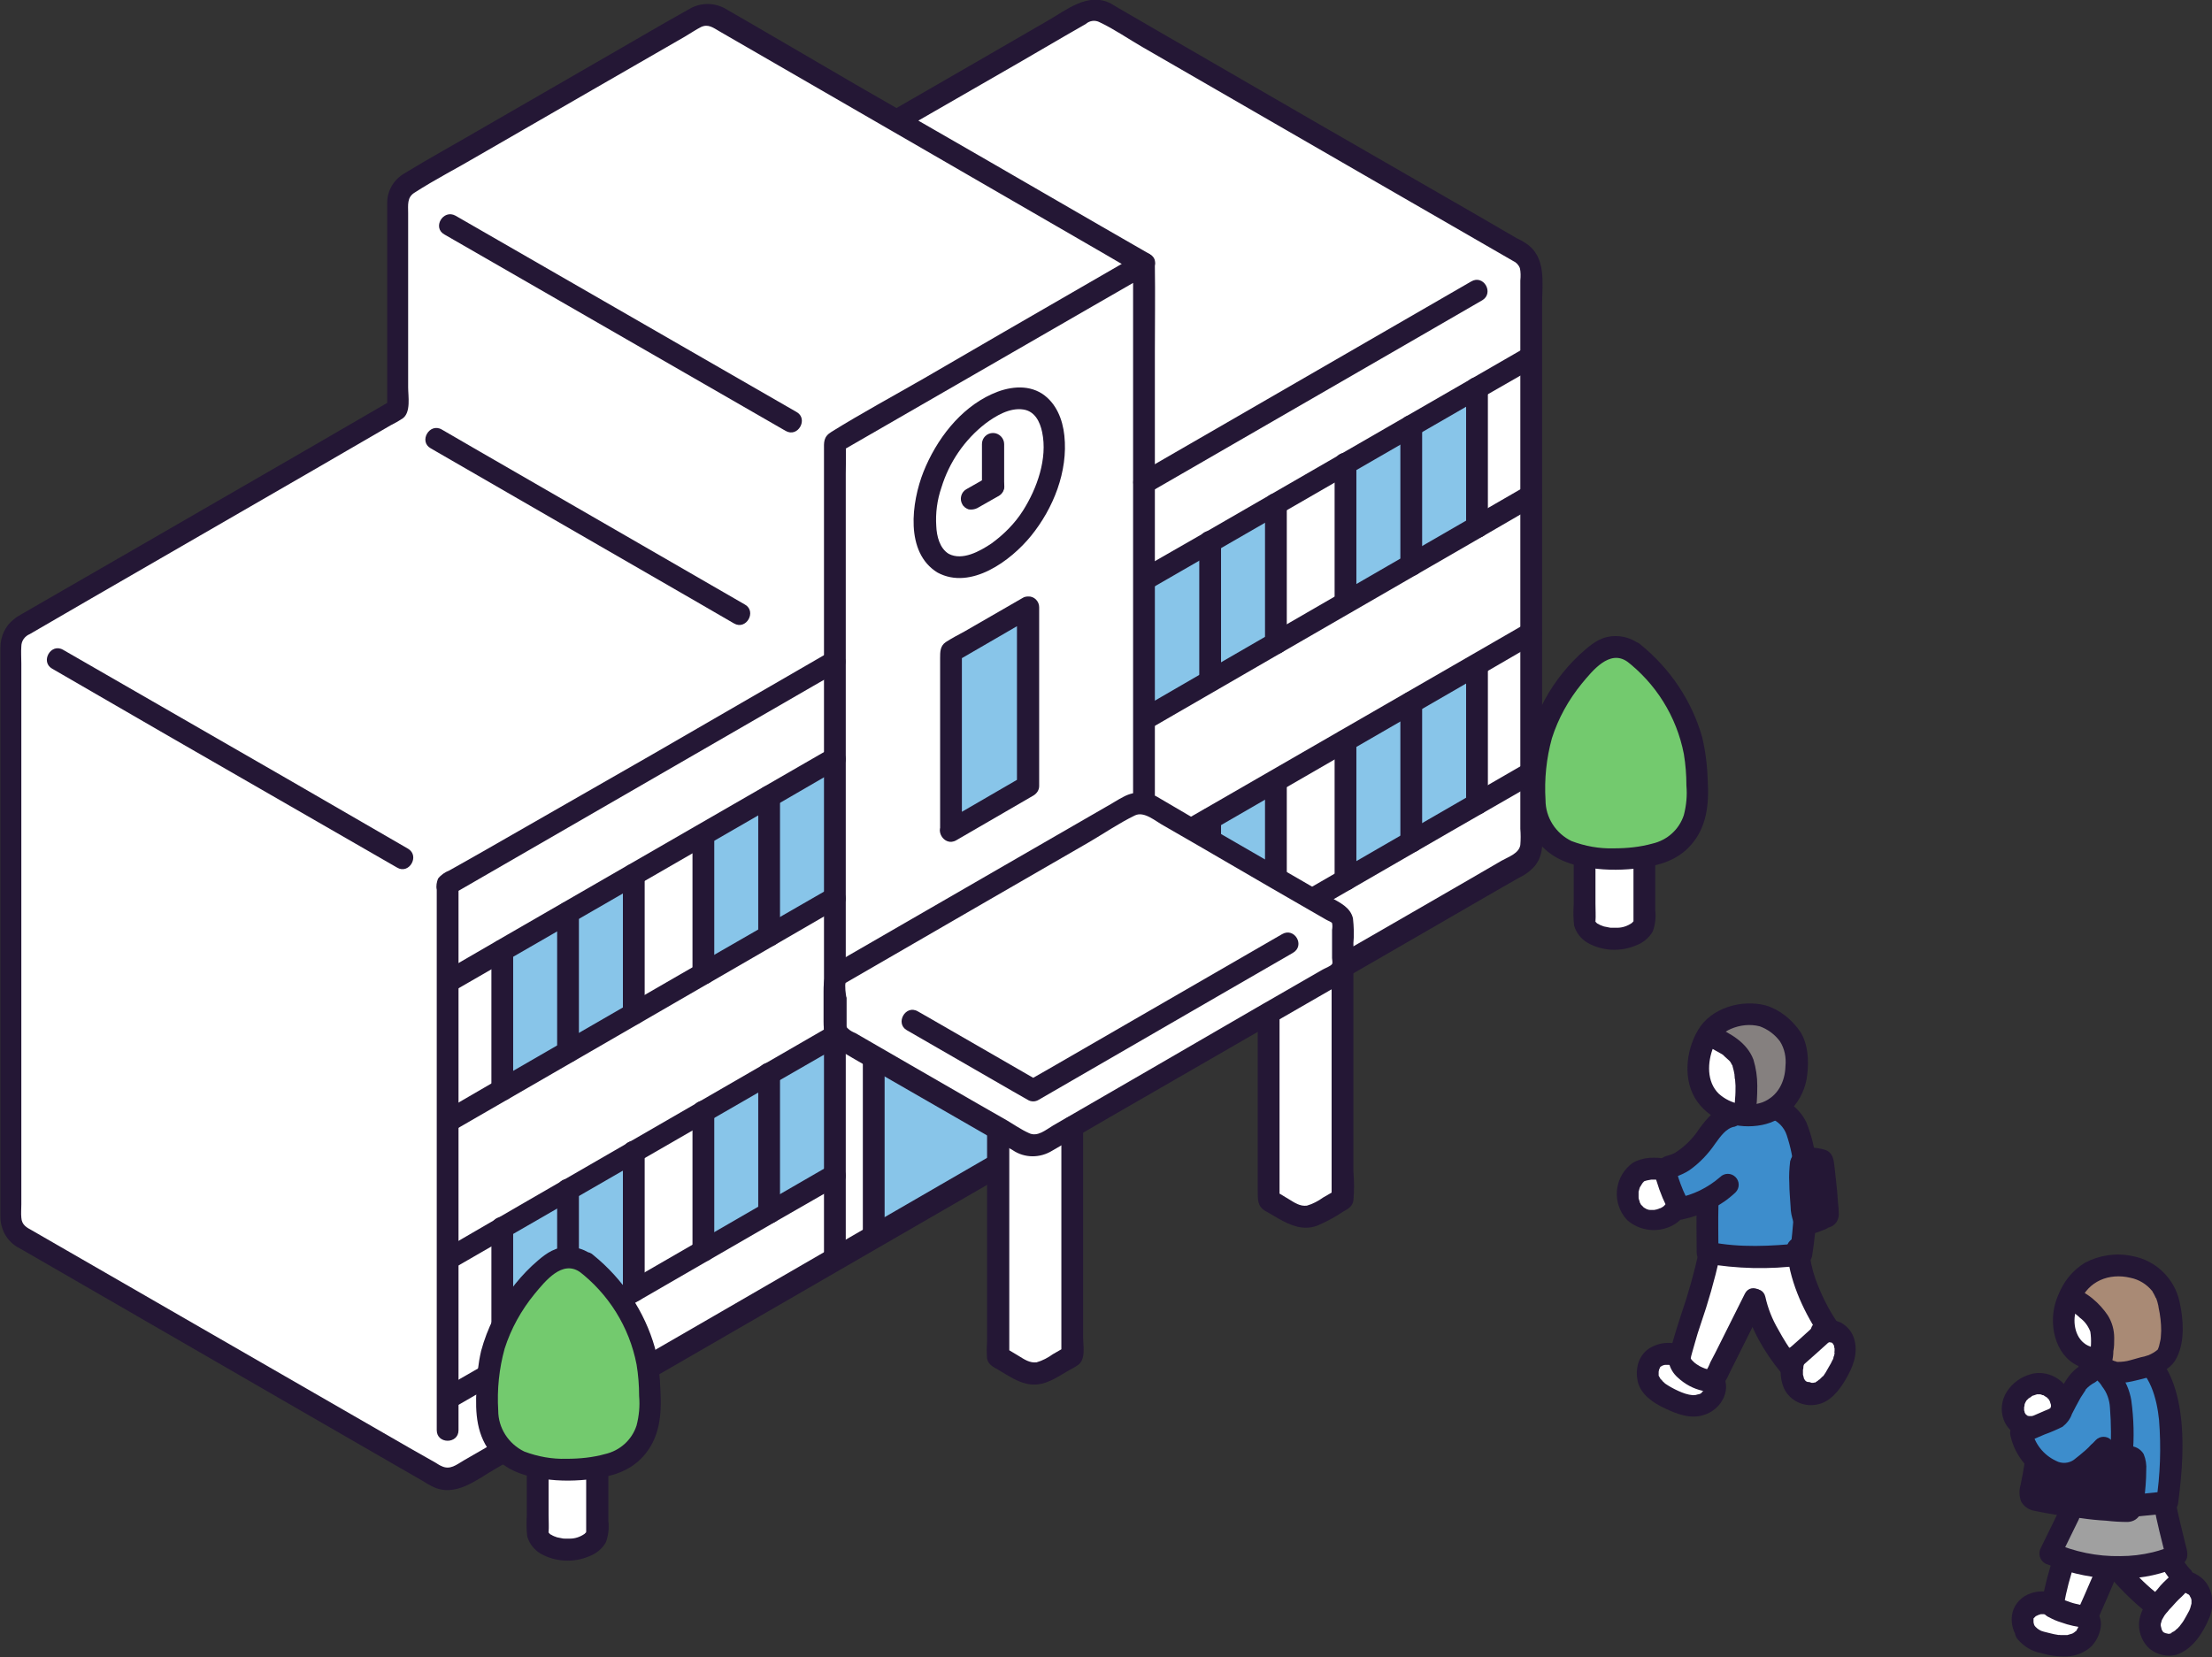
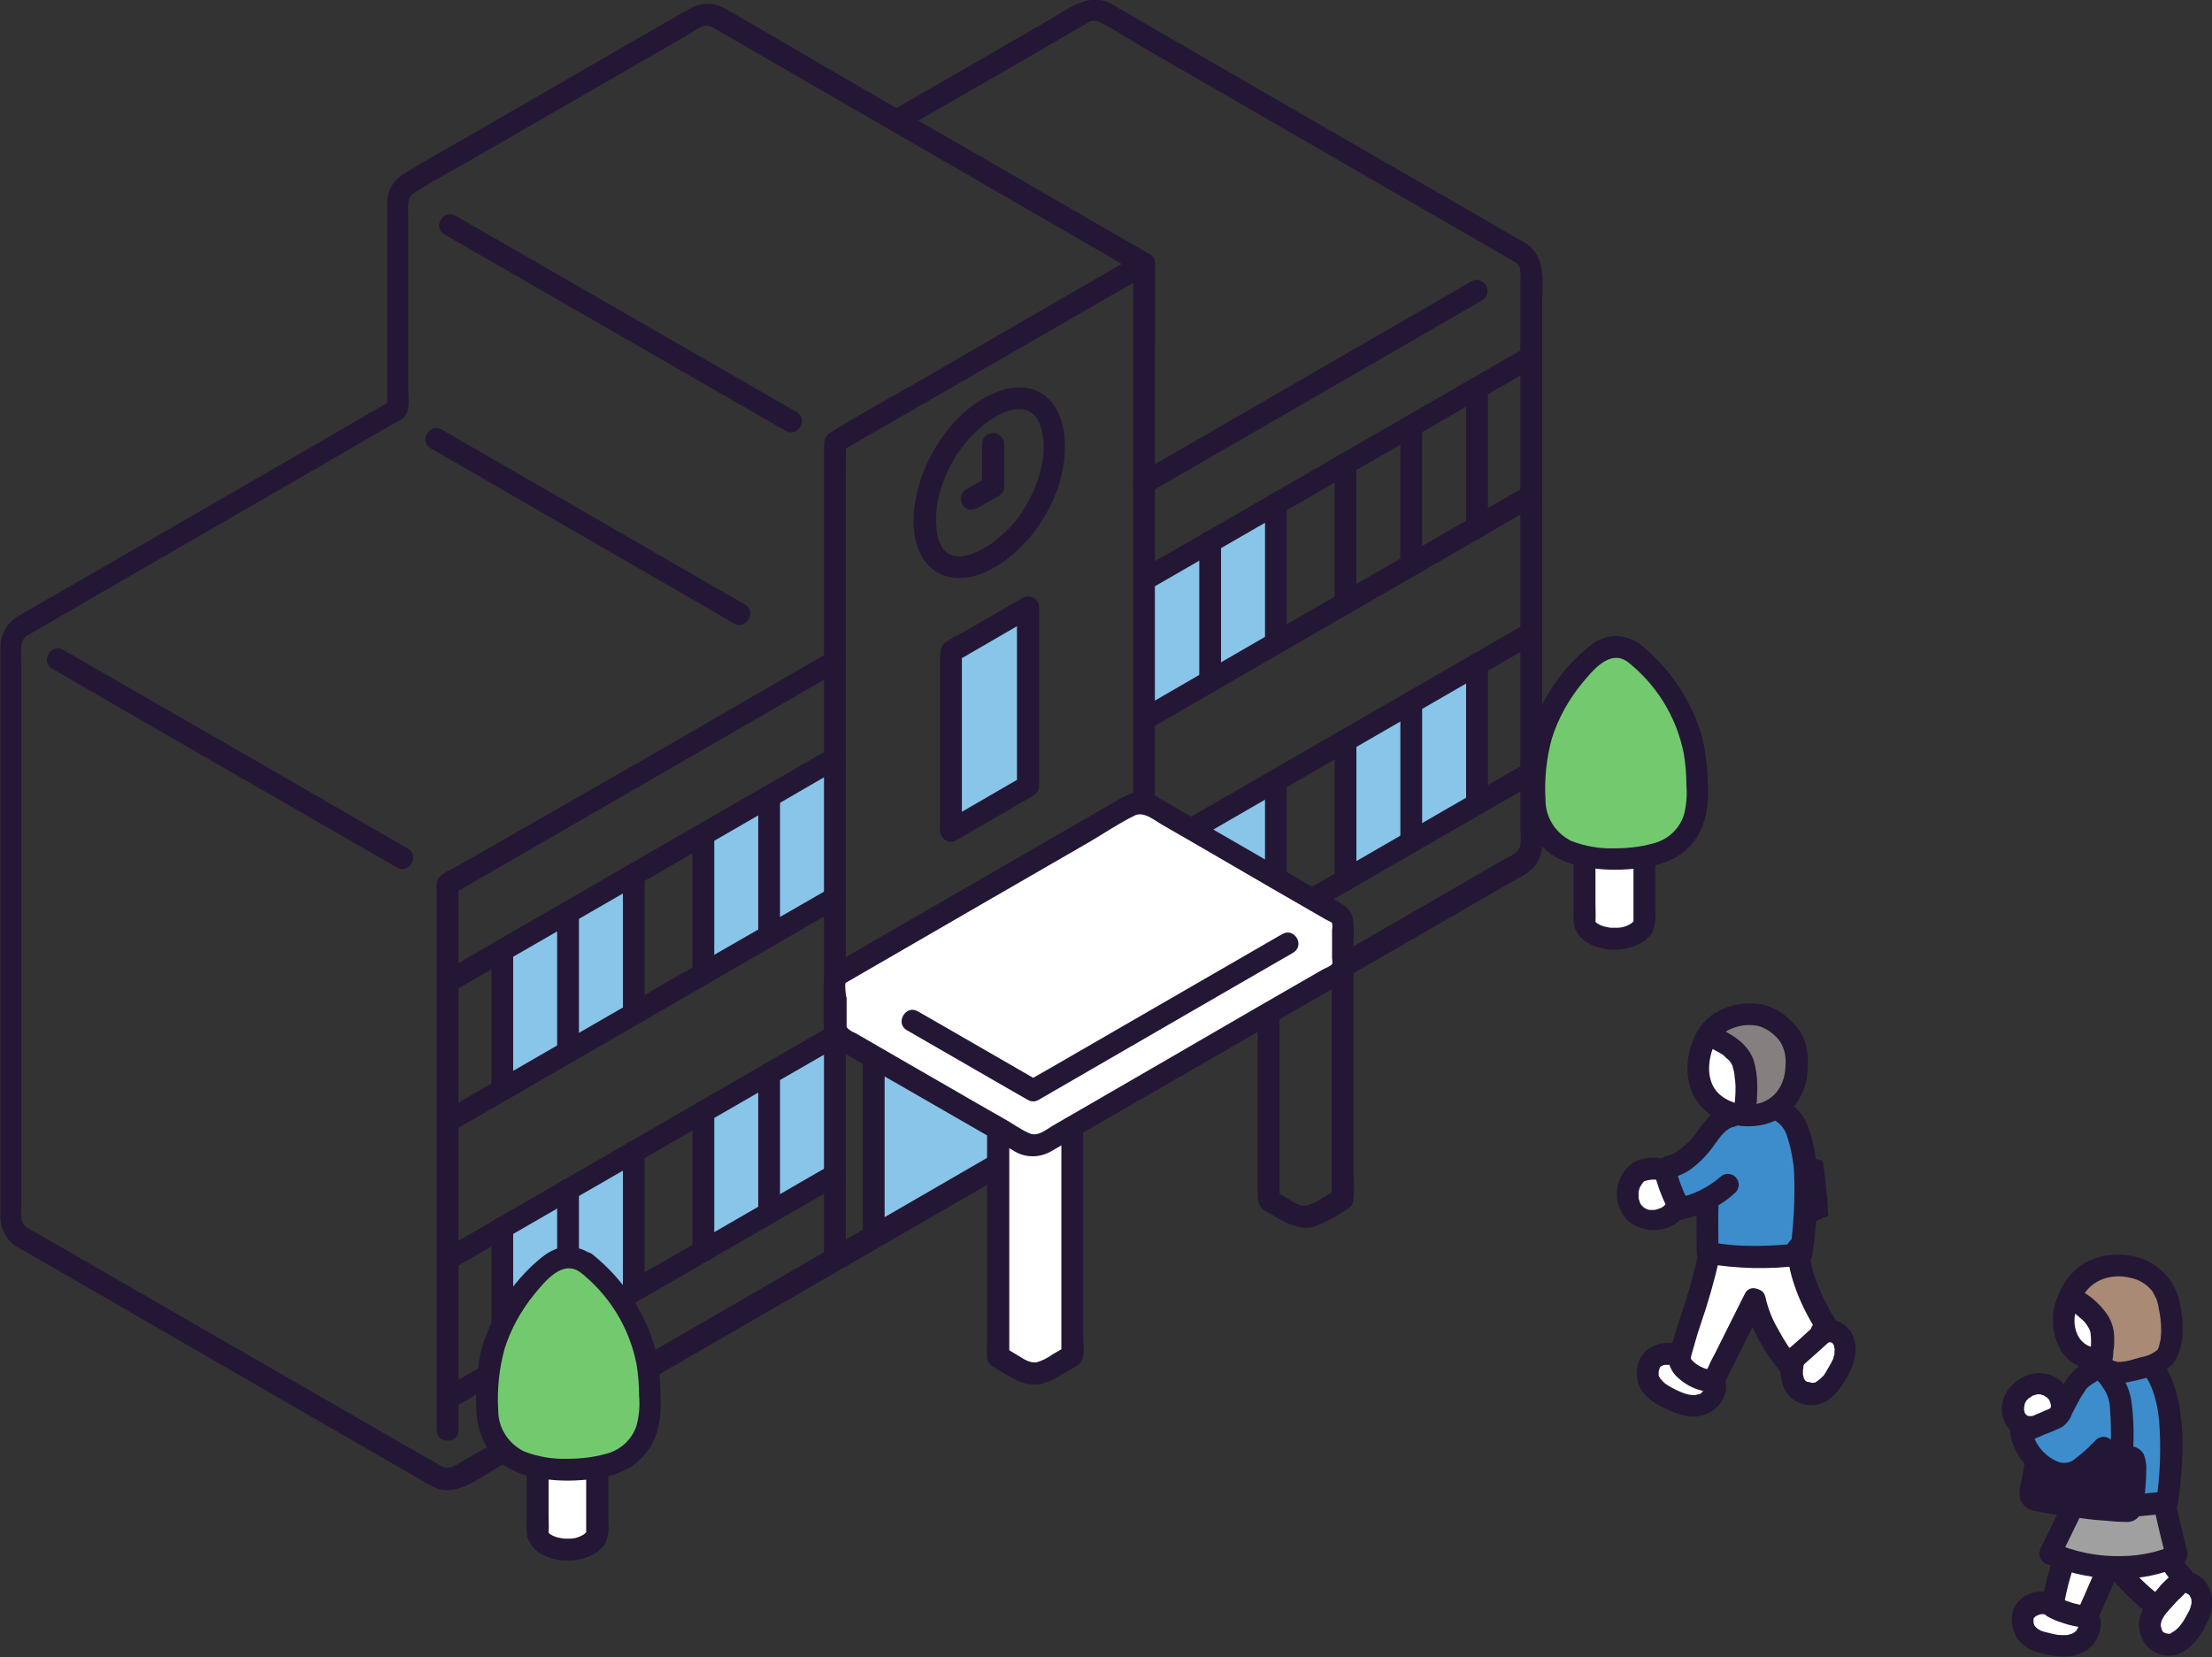
<svg xmlns="http://www.w3.org/2000/svg" version="1.1" id="レイヤー_1" x="0px" y="0px" viewBox="0 0 518.1 388.2" style="enable-background:new 0 0 518.1 388.2;" xml:space="preserve">
  <rect x="0" y="0" width="518.1" height="388.2" fill="#333333" stroke="none" />
  <style type="text/css">
	.st0{fill:#FFFFFF;}
	.st1{fill:#88C5E9;}
	.st2{fill:#241735;}
	.st3{fill:#73CA6E;}
	.st4{fill:#85807F;}
	.st5{fill:#3D8DCC;}
	.st6{fill:#A0A0A0;}
	.st7{fill:#A98A75;}
</style>
  <g id="_12187_color" transform="translate(-701.004 -347.271)">
    <path id="パス_839" class="st0" d="M1202.6,720.6c-1.6-1.5-3.2-3-4.6-4.7c0,0-0.4-0.6-0.8-1.5c3.7,0,7.3-0.5,10.8-1.6   c0.1,0,0.6-0.2,1.1-0.4l0.6,0.9c0.9,1.4,1.8,2.6,2.9,3.8l-1.5,1.2c-1.7,1.6-3.3,3.3-4.8,5.2l-0.2-0.2   C1204.8,722.6,1203.6,721.7,1202.6,720.6L1202.6,720.6z" />
    <path id="パス_840" class="st0" d="M1181.8,723.8L1181.8,723.8l0.2-1.2c0.6-3.4,1.5-6.7,2.6-10c0,0,0-0.1,0.1-0.2   c3.4,1.1,6.9,1.8,10.4,1.9l0,0c-1,2.2-5.5,12.7-5.4,11.7C1186.8,725.9,1184.2,725.1,1181.8,723.8L1181.8,723.8z" />
-     <path id="パス_841" class="st0" d="M800.9,691.6l-94.8-54.7c-1.6-0.9-2.6-2.6-2.6-4.4V498.4c0-1.8,1-3.5,2.6-4.4l88.1-50.8v-48.4   c0-1.8,1-3.5,2.6-4.4l67.4-38.9c1.6-0.9,3.5-0.9,5.1,0c0,0,19.9,11.5,41.9,24.2c16.5-9.5,33.1-19.1,43.6-25.2   c1.6-0.9,3.5-0.9,5.1,0l97.2,56.1c1.6,0.9,2.6,2.6,2.6,4.5v134c0,1.8-1,3.5-2.6,4.5L808.5,693c-1.6,0.9-3.5,0.9-5.1,0L800.9,691.6z   " />
    <path id="パス_842" class="st1" d="M818.6,602.6v-32.7l30.8-17.8v32.7L818.6,602.6z" />
    <path id="パス_843" class="st1" d="M865.7,575.4v-32.7l30.8-17.8v32.7C889,562,877.6,568.6,865.7,575.4z" />
    <path id="パス_844" class="st1" d="M818.6,667.5v-32.7l30.8-17.8v32.7L818.6,667.5z" />
    <path id="パス_845" class="st1" d="M923.7,541.9v-41.9l18.1-10.5v41.9L923.7,541.9z" />
    <path id="パス_846" class="st1" d="M865.7,640.3v-32.7l30.8-17.8v32.7C889,626.8,877.6,633.4,865.7,640.3z" />
    <path id="パス_847" class="st1" d="M969,515.7v-32.7l30.8-17.8V498L969,515.7z" />
-     <path id="パス_848" class="st1" d="M1016.2,488.5v-32.7l30.8-17.8v32.7L1016.2,488.5z" />
    <path id="パス_849" class="st1" d="M969,580.6V548l30.8-17.8v32.7C988,569.7,976.6,576.3,969,580.6z" />
    <path id="パス_850" class="st1" d="M1016.2,553.4v-32.7L1047,503v32.7L1016.2,553.4z" />
    <path id="パス_851" class="st2" d="M899.1,642.1V458.3c0-2.3,0.1-4.6,0-6.9c0-0.2,0-0.4,0-0.5l-1.3,2.2l59.3-34.2l13.2-7.6   l-3.9-2.2v191.3c0,3.3,5.1,3.3,5.1,0V429.8c0-6.8,0.1-13.6,0-20.3V409c0-1.4-1.2-2.6-2.6-2.5c-0.4,0-0.9,0.1-1.2,0.3l-31.5,18.2   l-18.6,10.8c-7.3,4.2-14.7,8.2-21.8,12.6c-2,1.2-1.8,2.5-1.8,4.4v189.4C894,645.4,899.1,645.4,899.1,642.1L899.1,642.1z" />
    <path id="パス_852" class="st1" d="M905.6,636.9v-53.6l54.4-31.4v53.6L905.6,636.9z" />
    <path id="パス_853" class="st2" d="M895.3,500l-41.5,24L814,546.8l-5.3,3l-2.5,1.4c-1,0.4-1.9,1-2.6,1.9   c-0.3,0.8-0.5,1.7-0.3,2.6v126.6c0,3.3,5.1,3.3,5.1,0V554.5l-1.3,2.2l84.5-48.8l6.1-3.5C900.7,502.7,898.1,498.3,895.3,500   L895.3,500z" />
    <path id="パス_854" class="st2" d="M895.3,522.7l-32.6,18.8l-42.8,24.7l-15,8.7c-2.9,1.6-0.3,6.1,2.6,4.4l32.6-18.8l42.8-24.7   l15-8.7C900.7,525.5,898.1,521.1,895.3,522.7L895.3,522.7z" />
    <path id="パス_855" class="st2" d="M821.2,602.6v-32.7c0-3.3-5.1-3.3-5.1,0v32.7C816.1,605.9,821.2,605.9,821.2,602.6z" />
    <path id="パス_856" class="st2" d="M970.3,406.8l-11.3-6.5l-26.8-15.5l-30.9-17.8L877.3,353l-5.9-3.4c-2.6-1.7-6-1.9-8.8-0.3   c-6.1,3.4-12.2,7-18.3,10.5l-30.5,17.6c-6,3.5-12.2,6.9-18.1,10.5c-2.4,1.4-4,4-4,6.8c0,0.7,0,1.4,0,2.1v46.3l1.3-2.2l-20,11.6   l-39.3,22.7l-27.4,15.8c-0.7,0.4-1.4,0.8-2,1.3c-2.1,1.6-3.2,4.1-3.2,6.7c0,2.6,0,5.3,0,7.9v118c0,2.5,0,4.9,0,7.4   c0,2.8,1.4,5.5,3.8,7c0.5,0.3,1.1,0.6,1.6,0.9l26.5,15.3l39.8,23l27.4,15.8c0.6,0.4,1.3,0.8,1.9,1.1c5.5,2.9,10.6-1.6,15.2-4.2   l40.9-23.6l81.5-47.1l81.2-46.9l20.6-11.9l10.2-5.9l4.9-2.8c1.5-0.7,2.9-1.7,4-3c2.2-2.8,1.6-6.4,1.6-9.7V418.6   c0-5.1,1.1-11.2-3.9-14.4c-0.6-0.4-1.3-0.8-2-1.1l-10.5-6.1l-36.8-21.2l-36.3-21l-10-5.8c-0.5-0.3-1-0.6-1.5-0.9   c-5.4-2.8-10.5,1.6-15.1,4.2c-12.1,7-24.2,14-36.2,20.9c-2.9,1.6-0.3,6.1,2.6,4.4l27.1-15.6l11-6.4l4.7-2.7c0.9-0.8,2.2-1,3.3-0.4   c3.4,1.6,6.7,3.9,10,5.8l50.4,29.1c12.1,7,24.3,14,36.4,21c0.7,0.3,1.3,0.9,1.6,1.7c0.2,0.9,0.2,1.9,0.1,2.9v128.4   c0.1,1.3,0.1,2.6,0,3.8c-0.3,2-2.8,2.8-4.4,3.7l-7.4,4.3l-13.5,7.8l-55.7,32.1L865,657.4l-55.4,32c-1.7,1-3.2,2.3-5.2,1.3   c-0.5-0.2-0.9-0.5-1.4-0.8l-6-3.4l-48.6-28l-39.9-23c-1.3-0.7-2.4-1.3-2.5-3c-0.1-1,0-2.1,0-3.1V502.7c0-1.3-0.1-2.7,0-4   c0-1.3,0.8-2.4,2-2.9l14.3-8.3l52.1-30.1l18.1-10.5c1-0.5,1.9-1,2.8-1.6c2-1.4,1.3-5.2,1.3-7.3v-40.8c0-1.9-0.3-3.7,1.5-4.8   c4.8-3.1,10.1-5.8,15-8.7l26.7-15.4l21.7-12.5c1.2-0.7,2.5-1.6,3.7-2.2c1.7-0.8,2.9,0.2,4.3,1l40.5,23.4l49.1,28.4l8.4,4.9   C970.6,412.8,973.2,408.4,970.3,406.8z" />
    <path id="パス_857" class="st2" d="M805.1,402.2l27.1,15.6l42.9,24.7l9.9,5.7c2.9,1.7,5.4-2.8,2.6-4.4l-27.1-15.6l-42.9-24.7   l-9.9-5.7C804.8,396.2,802.2,400.6,805.1,402.2L805.1,402.2z" />
    <path id="パス_858" class="st2" d="M801.9,452.3l23.9,13.8l38.3,22.1l8.8,5.1c2.9,1.7,5.4-2.8,2.6-4.4l-23.9-13.8l-38.3-22.1   l-8.8-5.1C801.6,446.2,799,450.7,801.9,452.3L801.9,452.3z" />
    <path id="パス_859" class="st2" d="M796.6,546.1l-27.3-15.8l-43.6-25.1l-9.9-5.7c-2.9-1.7-5.4,2.8-2.6,4.4l27.3,15.8l43.6,25.1   l9.9,5.7C796.8,552.2,799.4,547.8,796.6,546.1L796.6,546.1z" />
    <path id="パス_860" class="st2" d="M1045.6,413.2l-63.7,36.8l-14.2,8.2c-2.9,1.6-0.3,6.1,2.6,4.4l61.3-35.4l16.6-9.6   C1051,415.9,1048.5,411.5,1045.6,413.2L1045.6,413.2z" />
    <path id="パス_861" class="st2" d="M836.6,593.7V561c0-3.3-5.1-3.3-5.1,0v32.7C831.5,597,836.6,597,836.6,593.7z" />
    <path id="パス_862" class="st2" d="M895.3,555.4l-35.1,20.2l-40,23.1l-15.5,9c-2.9,1.6-0.3,6.1,2.6,4.4l32.2-18.6l40.8-23.6   l17.6-10.2C900.7,558.2,898.1,553.7,895.3,555.4L895.3,555.4z" />
    <path id="パス_863" class="st2" d="M852,584.8v-32.7c0-3.3-5.1-3.3-5.1,0v32.7C846.9,588.1,852,588.1,852,584.8z" />
    <path id="パス_864" class="st2" d="M807.2,644.4l73.5-42.4l17.2-9.9c2.9-1.6,0.3-6.1-2.6-4.4l-72.7,42l-17.9,10.4   C801.8,641.6,804.4,646,807.2,644.4L807.2,644.4z" />
    <path id="パス_865" class="st2" d="M868.3,575.4v-32.6c0-3.3-5.1-3.3-5.1,0v32.6C863.2,578.7,868.3,578.7,868.3,575.4z" />
    <path id="パス_866" class="st2" d="M923.2,477c-2.1-1.3-2.8-4.1-2.9-6.5c-0.2-3,0.2-6.1,1.2-9c1.8-5.9,5.4-11.2,10.3-15   c2.4-1.8,5.7-3.8,8.9-3.3c2.7,0.4,3.9,2.9,4.4,5.3c1.3,6.2-1.2,13.2-4.5,18.4c-1.9,3-4.5,5.6-7.4,7.7   C930.5,476.4,926.4,478.7,923.2,477c-2.9-1.6-5.5,2.9-2.6,4.4c7.8,4.2,17.2-2.8,21.9-8.6c5.2-6.4,8.7-15.1,7.8-23.5   c-0.4-3.8-1.9-7.6-5.2-9.8c-3.6-2.3-8.1-1.6-11.8,0.1c-7.5,3.4-13,10.7-16,18.2c-2.8,7.1-4.4,18.9,3.3,23.6   C923.5,483.2,926,478.7,923.2,477z" />
    <path id="パス_867" class="st2" d="M821.2,667.5v-32.7c0-3.3-5.1-3.3-5.1,0v32.7C816.1,670.8,821.2,670.8,821.2,667.5z" />
    <path id="パス_868" class="st2" d="M883.7,566.5v-32.7c0-3.3-5.1-3.3-5.1,0v32.7C878.6,569.8,883.7,569.8,883.7,566.5z" />
    <path id="パス_869" class="st2" d="M936.2,461.1v-9.8c0-1.4-1.2-2.6-2.6-2.6c-1.4,0-2.6,1.1-2.6,2.6v9.8c0,1.4,1.2,2.6,2.6,2.6   C935.1,463.7,936.2,462.5,936.2,461.1z" />
    <path id="パス_870" class="st2" d="M929.9,466.3l5.1-2.9c1.2-0.7,1.6-2.3,0.9-3.5c-0.3-0.6-0.9-1-1.5-1.2c-0.7-0.2-1.4-0.1-2,0.3   l-5.1,2.9c-1.2,0.7-1.6,2.3-0.9,3.5c0,0,0,0,0,0l0,0c0.3,0.6,0.9,1,1.5,1.2C928.6,466.7,929.3,466.6,929.9,466.3L929.9,466.3z" />
    <path id="パス_871" class="st2" d="M836.6,658.6v-32.7c0-3.3-5.1-3.3-5.1,0v32.7C831.5,661.9,836.6,661.9,836.6,658.6z" />
    <path id="パス_872" class="st2" d="M895.3,620.3l-70.6,40.8l-20,11.5c-2.9,1.6-0.3,6.1,2.6,4.4l74.4-43l16.2-9.3   C900.7,623.1,898.1,618.6,895.3,620.3L895.3,620.3z" />
    <path id="パス_873" class="st2" d="M852,649.7V617c0-3.3-5.1-3.3-5.1,0v32.7C846.9,653,852,653,852,649.7z" />
    <path id="パス_874" class="st2" d="M926.3,541.9v-41.9l-1.3,2.2l18.1-10.5l-3.9-2.2v41.9l1.3-2.2l-18.1,10.5   c-2.9,1.6-0.3,6.1,2.6,4.4c6-3.5,12.1-7,18.1-10.5c0.8-0.5,1.3-1.3,1.3-2.2v-41.9c0-1.4-1.2-2.6-2.6-2.5c-0.4,0-0.9,0.1-1.2,0.3   l-13.7,7.9c-1.5,0.8-3,1.6-4.4,2.5c-1.3,0.9-1.3,2.3-1.3,3.7v40.4C921.2,545.2,926.3,545.2,926.3,541.9z" />
    <path id="パス_875" class="st2" d="M868.3,640.3v-32.7c0-3.3-5.1-3.3-5.1,0v32.7C863.2,643.6,868.3,643.6,868.3,640.3z" />
    <path id="パス_876" class="st2" d="M883.7,631.4v-32.7c0-3.3-5.1-3.3-5.1,0v32.7C878.6,634.7,883.7,634.7,883.7,631.4z" />
    <path id="パス_877" class="st2" d="M908.2,636.9v-53.6c0-3.3-5.1-3.3-5.1,0v53.6C903,640.2,908.2,640.2,908.2,636.9z" />
    <path id="パス_878" class="st2" d="M970.3,485.3l32.6-18.8l42.8-24.7l15-8.6c2.9-1.6,0.3-6.1-2.6-4.4l-32.6,18.8l-42.8,24.7   l-15,8.6C964.9,482.5,967.5,487,970.3,485.3z" />
    <path id="パス_879" class="st2" d="M987,506.8v-32.7c0-3.3-5.1-3.3-5.1,0v32.7C981.9,510.1,987,510.1,987,506.8z" />
    <path id="パス_880" class="st2" d="M970.3,518l35.1-20.3l40-23.1l15.5-9c2.9-1.6,0.3-6.1-2.6-4.4l-32.2,18.6l-40.8,23.6   l-17.6,10.2C964.9,515.2,967.5,519.6,970.3,518L970.3,518z" />
    <path id="パス_881" class="st2" d="M1002.4,498v-32.7c0-3.3-5.1-3.3-5.1,0V498C997.3,501.3,1002.4,501.3,1002.4,498z" />
    <path id="パス_882" class="st2" d="M962.5,605.5v-53.6c0-3.3-5.1-3.3-5.1,0v53.6C957.4,608.8,962.5,608.8,962.5,605.5z" />
    <path id="パス_883" class="st2" d="M1018.7,488.5v-32.7c0-3.3-5.1-3.3-5.1,0v32.7C1013.6,491.8,1018.7,491.8,1018.7,488.5z" />
    <path id="パス_884" class="st2" d="M970.3,550.2l72.7-42l17.9-10.4c2.9-1.6,0.3-6.1-2.6-4.4l-73.5,42.4l-17.2,9.9   C964.9,547.4,967.5,551.8,970.3,550.2L970.3,550.2z" />
    <path id="パス_885" class="st2" d="M1034.1,479.7V447c0-3.3-5.1-3.3-5.1,0v32.7C1029,483,1034.1,483,1034.1,479.7z" />
-     <path id="パス_886" class="st2" d="M987,571.7v-32.7c0-3.3-5.1-3.3-5.1,0v32.7C981.9,575,987,575,987,571.7z" />
    <path id="パス_887" class="st2" d="M1049.5,470.8v-32.7c0-3.3-5.1-3.3-5.1,0v32.7C1044.4,474.1,1049.5,474.1,1049.5,470.8z" />
    <path id="パス_888" class="st2" d="M970.3,582.8l70.6-40.8l20-11.5c2.9-1.6,0.3-6.1-2.6-4.4l-74.4,43l-16.2,9.3   C964.9,580.1,967.5,584.5,970.3,582.8L970.3,582.8z" />
    <path id="パス_889" class="st2" d="M1002.4,562.8v-32.6c0-3.3-5.1-3.3-5.1,0v32.6C997.3,566.1,1002.4,566.1,1002.4,562.8z" />
    <path id="パス_890" class="st2" d="M1018.7,553.4v-32.7c0-3.3-5.1-3.3-5.1,0v32.7C1013.6,556.7,1018.7,556.7,1018.7,553.4z" />
    <path id="パス_891" class="st2" d="M1034.1,544.5v-32.7c0-3.3-5.1-3.3-5.1,0v32.7C1029,547.8,1034.1,547.8,1034.1,544.5z" />
    <path id="パス_892" class="st2" d="M1049.5,535.6V503c0-3.3-5.1-3.3-5.1,0v32.7C1044.4,538.9,1049.5,538.9,1049.5,535.6z" />
    <path id="パス_893" class="st0" d="M897.8,575.3l67.7-39.1c1.6-0.9,3.5-0.9,5.1,0l43.6,25.2c0.8,0.5,1.3,1.3,1.3,2.2v9.6   c0,0.9-0.5,1.8-1.3,2.2L945.6,615c-1.6,0.9-3.5,0.9-5.1,0l-42.7-24.6c-0.8-0.5-1.3-1.3-1.3-2.2v-10.7   C896.5,576.6,897,575.7,897.8,575.3z" />
    <path id="パス_894" class="st0" d="M934.7,611.7v53.4l5.2,3c2,1.1,4.4,1.1,6.4,0l5.8-3.3v-53.5" />
-     <path id="パス_895" class="st0" d="M998.2,584.7v43.8l5.2,3c2,1.1,4.4,1.1,6.4,0l5.8-3.3v-53.5" />
    <path id="パス_896" class="st2" d="M932.2,611.7v49.9c-0.1,1.3-0.1,2.6,0,3.9c0.3,1.5,1.5,2,2.7,2.7c2.4,1.4,4.9,3.2,7.8,3.4   c3.2,0.2,5.7-1.6,8.3-3.1c0.8-0.5,1.7-0.9,2.4-1.4c2-1.3,1.3-4.5,1.3-6.5v-49.3c0-3.3-5.1-3.3-5.1,0v53.5l1.3-2.2l-3.3,1.9   c-1.1,0.8-2.4,1.5-3.8,1.9c-1.6,0.2-2.9-0.7-4.2-1.5l-3.5-2.1l1.3,2.2v-53.4C937.3,608.4,932.2,608.4,932.2,611.7L932.2,611.7z" />
    <path id="パス_897" class="st2" d="M995.6,584.7v41.6c0,1.9-0.1,3.5,1.7,4.6c1,0.6,2.1,1.2,3.1,1.8c2.8,1.6,5.8,2.9,9.1,1.7   c2.1-0.9,4.2-2,6.1-3.3c1.1-0.6,2.2-1.2,2.4-2.6c0.2-2.3,0.2-4.5,0-6.8v-47.1c0-3.3-5.1-3.3-5.1,0v53.5l1.3-2.2l-3.3,1.9   c-1.1,0.8-2.4,1.5-3.8,1.9c-1.6,0.2-2.9-0.7-4.2-1.5l-3.5-2.1l1.3,2.2v-43.8C1000.7,581.4,995.6,581.4,995.6,584.7L995.6,584.7z" />
    <path id="パス_898" class="st2" d="M899.1,577.5l33.7-19.5l23.2-13.4c3.6-2.1,7.1-4.5,10.8-6.3c2.2-1.1,4.9,1.4,6.8,2.4l7.8,4.5   l17.2,10l13,7.5c0.3,0.2,1.2,0.5,1.4,0.8c0.1,0.5,0.1,1,0,1.6v6.6c0,0.3,0.2,1.2,0,1.4c-0.3,0.5-1.7,1-2.2,1.3l-3.3,1.9l-12.5,7.2   l-23.1,13.4l-17.8,10.3l-6.4,3.7c-1.7,1-3.7,2.8-5.7,1.8c-1.8-0.8-3.5-2-5.2-3l-7-4l-15.6-9l-12.8-7.4c-0.7-0.3-1.3-0.6-1.8-1.1   c-0.3-0.3-0.3-0.2-0.3-0.9v-6.3C899.1,580.7,898.8,577.7,899.1,577.5c2.7-1.9,0.1-6.3-2.6-4.4c-2.4,1.7-2.6,3.8-2.6,6.4v7   c0,2.5,0.3,4.7,2.7,6.2c1.5,0.9,3.1,1.8,4.6,2.7l31.1,17.9l5.9,3.4c2.8,1.9,6.4,1.9,9.3,0.1l13.4-7.8l46.3-26.7l6.6-3.8   c2.1-1.2,3.9-2.4,4.2-4.9c0.2-1.8,0-3.6,0-5.4c0.2-1.9,0.1-3.9-0.1-5.8c-0.6-2.6-3.1-3.7-5.2-4.9L980,538.6c-2.5-1.5-5-2.9-7.5-4.4   c-2.5-1.6-5.7-1.7-8.3-0.3c-1.4,0.7-2.7,1.6-4,2.3l-20.8,12l-41.9,24.2l-0.8,0.5C893.7,574.7,896.3,579.1,899.1,577.5z" />
    <path id="パス_899" class="st2" d="M1001.3,566.1l-54.7,31.6l-4.9,2.8h2.6l-24.8-14.3l-3.5-2c-2.9-1.7-5.4,2.8-2.6,4.4l24.8,14.3   l3.5,2c0.8,0.5,1.8,0.5,2.6,0l42.7-24.7l16.8-9.7C1006.8,568.8,1004.2,564.4,1001.3,566.1L1001.3,566.1z" />
    <path id="パス_900" class="st0" d="M840.8,691.1c-2.2,0.4-4.4,0.6-6.6,0.7c-2.5,0-4.9-0.3-7.3-0.8h0c0,4.8,0,11.2,0,15.1   c0,2.2,3.2,4.1,7,4.1s7-1.9,7-4.1C840.9,702.3,840.9,695.9,840.8,691.1L840.8,691.1z" />
    <path id="パス_901" class="st2" d="M838.3,691.1c0,3.3,0,6.5,0,9.8c0,1.4,0,2.9,0,4.3c0,0.3,0,0.6,0,1c0,0.2-0.1,0.4,0-0.1   c-0.1,0.2-0.1,0.1,0,0.1c0.2-0.1,0,0-0.1,0.1c-0.1,0.2,0.1-0.1,0.1-0.1c-0.1,0.1-0.2,0.2-0.3,0.3c-0.4,0.5,0.2-0.1-0.1,0.1   c-1,0.7-2.2,1.1-3.4,1.1c-0.4,0-0.8,0-1.1,0c-0.3,0-0.6,0-0.9-0.1c-0.3-0.1-0.7-0.1-1-0.2c-0.2-0.1-0.4-0.1-0.5-0.2   c-0.4-0.1-0.1,0-0.3-0.1c-0.3-0.1-0.5-0.3-0.8-0.4c-0.1-0.1-0.4-0.3,0,0c-0.1-0.1-0.2-0.2-0.3-0.3c0,0-0.2-0.3-0.1-0.1   c0.2,0.3,0-0.1-0.1-0.2c-0.1-0.3,0.1,0.2,0.1,0.2c0-0.6-0.1,0.6,0-0.1c0.1-1.3,0-2.7,0-4.1c0-3.7,0-7.4,0-11.1c0-3.3-5.1-3.3-5.1,0   c0,3.7,0,7.5,0,11.2c-0.1,1.7-0.1,3.3,0.1,5c0.5,1.7,1.6,3.1,3.1,4c3.5,2,7.8,2.2,11.5,0.6c1.6-0.6,3-1.8,3.8-3.2   c0.6-1.6,0.8-3.3,0.6-5c0-4.2,0-8.3,0-12.5C843.4,687.8,838.3,687.8,838.3,691.1L838.3,691.1z" />
    <path id="パス_902" class="st3" d="M838.2,643.3c-2.4-1.8-5.7-1.8-8,0c-5.6,4.4-9.9,10.1-12.5,16.7c-0.8,2-1.4,4-1.8,6.1   c-0.3,2-0.5,4-0.6,6.1c-0.2,3.6-0.4,7.3,0.9,10.6c1.2,2.9,3.3,5.3,6.1,6.8c2.8,1.4,8.9,2.2,12,2.2c2.3,0,9.2-0.8,12-2.2   c2.8-1.4,5-3.8,6.1-6.8c1.3-3.3,1.1-7,0.9-10.6c-0.1-2-0.3-4.1-0.6-6.1c-0.4-2.1-1-4.2-1.8-6.1   C848.1,653.4,843.8,647.7,838.2,643.3L838.2,643.3z" />
    <path id="パス_903" class="st2" d="M839.5,641.1c-2.1-1.5-4.8-2.1-7.4-1.5c-2.6,0.6-4.6,2.5-6.5,4.2c-3.7,3.5-6.8,7.7-9,12.3   c-1.2,2.4-2.2,5-2.9,7.6c-0.7,3-1,6-1.1,9c-0.3,5.6,0,11,3.8,15.4c3.1,3.6,7.4,5,11.9,5.6c3.9,0.6,7.9,0.5,11.7,0   c4.4-0.6,8.5-1.8,11.6-5.2c3.9-4.3,4.4-9.7,4.1-15.3c-0.1-3.4-0.5-6.8-1.3-10.2c-2.4-8.5-7.5-16.1-14.4-21.7c-1-1-2.6-1-3.6,0   c-1,1-1,2.6,0,3.6c7.1,5.4,12,13.2,13.7,22c0.4,2.4,0.6,4.9,0.6,7.4c0.2,2.3,0,4.6-0.6,6.9c-1.1,3.4-3.9,5.9-7.4,6.7   c-2.9,0.8-5.9,1.1-9,1.1c-3.4,0.1-6.7-0.5-9.9-1.7c-3.7-1.8-6.1-5.5-6.1-9.6c-0.3-4.9,0.2-9.8,1.5-14.5c1.5-4.7,3.9-9,7-12.8   c2.5-3,6.5-8.1,10.7-5.1c1.2,0.7,2.8,0.3,3.5-0.9C841.1,643.4,840.7,641.9,839.5,641.1L839.5,641.1z" />
    <path id="パス_904" class="st0" d="M1086.1,548c-2.2,0.4-4.4,0.6-6.6,0.7c-2.5,0-4.9-0.3-7.3-0.8h0c0,4.8,0,11.2,0,15.1   c0,2.2,3.2,4.1,7,4.1s7-1.9,7-4.1C1086.2,559.2,1086.2,552.8,1086.1,548L1086.1,548z" />
    <path id="パス_905" class="st2" d="M1083.6,548c0,3.3,0,6.5,0,9.8c0,1.4,0,2.9,0,4.3c0,0.3,0,0.6,0,1c0,0.2-0.1,0.4,0-0.1   c-0.1,0.2-0.1,0.1,0,0.1c0.2-0.1,0,0-0.1,0.1c-0.1,0.2,0.1-0.1,0.1-0.1c-0.1,0.1-0.2,0.2-0.3,0.3c-0.4,0.5,0.2-0.1-0.1,0.1   c-1,0.7-2.2,1.1-3.4,1.1c-0.4,0-0.8,0-1.2,0c-0.3,0-0.6,0-0.9-0.1c-0.3-0.1-0.7-0.1-1-0.2c-0.2-0.1-0.4-0.1-0.5-0.2   c-0.4-0.1-0.1,0-0.3-0.1c-0.3-0.1-0.5-0.3-0.8-0.4c-0.1-0.1-0.4-0.3,0,0c-0.1-0.1-0.2-0.2-0.3-0.3c0,0-0.2-0.3-0.1-0.1   c0.2,0.3-0.1-0.1-0.1-0.2c-0.1-0.3,0.1,0.2,0.1,0.2c0-0.6-0.1,0.6,0-0.1c0.1-1.3,0-2.7,0-4.1c0-3.7,0-7.4,0-11.1   c0-3.3-5.1-3.3-5.1,0c0,3.7,0,7.5,0,11.2c-0.1,1.7-0.1,3.3,0.1,5c0.5,1.7,1.6,3.1,3.1,4c3.5,2,7.8,2.2,11.5,0.6   c1.6-0.6,3-1.8,3.8-3.2c0.6-1.6,0.8-3.3,0.6-5c0-4.2,0-8.3,0-12.5C1088.7,544.7,1083.6,544.7,1083.6,548L1083.6,548z" />
    <path id="パス_906" class="st3" d="M1083.5,500.2c-2.4-1.8-5.7-1.8-8,0c-5.6,4.3-9.9,10.1-12.5,16.7c-0.8,2-1.4,4-1.8,6.1   c-0.3,2-0.5,4-0.6,6.1c-0.2,3.6-0.4,7.3,0.9,10.6c1.2,2.9,3.3,5.3,6.1,6.8c2.8,1.4,8.9,2.2,12,2.2c2.3,0,9.2-0.8,12-2.2   c2.8-1.4,5-3.8,6.1-6.8c1.3-3.3,1.1-7,0.9-10.6c-0.1-2-0.3-4.1-0.6-6.1c-0.4-2.1-1-4.2-1.8-6.1   C1093.4,510.4,1089.1,504.6,1083.5,500.2L1083.5,500.2z" />
    <path id="パス_907" class="st2" d="M1084.8,498c-2.1-1.5-4.8-2.1-7.4-1.5c-2.6,0.6-4.6,2.5-6.5,4.2c-3.7,3.5-6.8,7.7-9,12.3   c-1.2,2.4-2.2,5-2.9,7.6c-0.7,3-1,6-1.1,9c-0.3,5.6,0,11,3.8,15.4c3.1,3.6,7.4,5,11.9,5.6c3.9,0.6,7.9,0.5,11.7,0   c4.4-0.6,8.5-1.8,11.6-5.2c3.9-4.3,4.4-9.7,4.1-15.2c-0.1-3.4-0.5-6.8-1.3-10.2c-2.4-8.5-7.5-16.1-14.4-21.7c-1-1-2.6-1-3.6,0   c-1,1-1,2.6,0,3.6c7.1,5.4,12,13.2,13.7,22c0.4,2.4,0.6,4.9,0.6,7.4c0.2,2.3,0,4.6-0.6,6.9c-1.1,3.4-3.9,5.9-7.4,6.7   c-2.9,0.8-5.9,1.1-9,1.1c-3.4,0.1-6.7-0.5-9.9-1.7c-3.7-1.8-6.1-5.5-6.1-9.6c-0.3-4.9,0.2-9.8,1.5-14.5c1.5-4.7,3.9-9,7-12.8   c2.5-3,6.5-8.1,10.7-5.1c1.2,0.7,2.8,0.3,3.5-0.9C1086.4,500.3,1086,498.8,1084.8,498z" />
    <path id="パス_908" class="st0" d="M1125.7,674c-1.3,0-2.5-0.4-3.5-1.3c-2-2.2-1.4-5.1-0.7-7.2c2.3-2,4.7-4.1,6.9-6.2   c1.4-0.4,3,0.1,3.9,1.2c0.9,1.3,1.2,2.9,0.9,4.4c-0.3,1.5-1,2.9-1.8,4.2c-0.8,1.6-2.1,3.1-3.5,4.2c-0.4,0.3-0.9,0.5-1.4,0.6   C1126.2,673.9,1125.9,674,1125.7,674L1125.7,674z" />
    <path id="パス_909" class="st0" d="M1087.1,670.1c-0.2-1.4,0.1-2.8,1-4c1.8-1.6,4.3-1.9,6.4-0.8c0,0.2,0,0.4,0,0.6   c0.1,0.5,0.3,0.9,0.5,1.3c1.5,1.9,3.6,3.2,6,3.5c0.4,0.1,0.8,0.1,1.2-0.1l0,0c1.2,1.8,0.6,3.6-0.8,5c-1.2,1-2.8,1.5-4.4,1.3   c-1.6-0.2-3.1-0.7-4.5-1.4c-1.7-0.7-3.3-1.8-4.5-3.2c-0.3-0.4-0.6-0.9-0.8-1.3C1087.2,670.6,1087.2,670.3,1087.1,670.1   L1087.1,670.1z" />
    <path id="パス_910" class="st0" d="M1112,651.6l-9.2,18.2c-0.1,0.3-0.3,0.5-0.5,0.7c-0.4,0.2-0.8,0.2-1.2,0.1   c-2.4-0.4-4.5-1.7-6-3.5c-0.3-0.4-0.5-0.9-0.5-1.3c0-0.4,0-0.8,0.2-1.2c2.4-9.2,5-14.8,6.8-23.8c6.7,1.3,14.2,1,20.8,0.3   c0.9,6.2,3.3,12.1,6.9,17.3c-3.1,2.9-6.2,5.7-9.4,8.4c-2.5-3-6.7-10.1-7.7-15" />
    <path id="パス_911" class="st0" d="M1082.5,624.7c0.4-1.3,1.4-2.3,2.6-2.8c1.9-0.7,4-0.7,5.9-0.2c0.6,1.8,1.9,5.3,2.8,7.3   c-0.3,2.6-3.1,3.9-5.5,4.1c-2.1,0.2-4.1-0.7-5.3-2.4c-0.9-1.5-1.2-3.3-0.9-5C1082.3,625.5,1082.4,625.1,1082.5,624.7z" />
    <path id="パス_912" class="st0" d="M1113.9,585.2c-2.3-0.6-4.8-0.5-7.1,0.3c-1.8,0.5-3.5,1.5-4.9,2.9c-0.8,1-1.5,2.1-1.9,3.2   c-1.4,3.2-1.6,6.8-0.6,10.1c1.3,3.2,4.1,5.6,7.5,6.4c2.8,0.8,5.8,0.6,8.5-0.6c2.4-1.1,4.3-3,5.3-5.5c0.9-2.5,1.2-5.2,0.8-7.9   c-0.1-2.2-1.1-4.2-2.7-5.7c-1.1-1.2-2.5-2.2-4-2.9C1114.6,585.4,1114.2,585.3,1113.9,585.2L1113.9,585.2z" />
    <path id="パス_913" class="st4" d="M1113.9,585.2c-2.3-0.6-4.8-0.5-7.1,0.3c-1.8,0.5-3.5,1.5-4.9,2.9c-0.4,0.4-0.7,0.8-0.9,1.3   c2.2,1,6.4,2.8,8,6c1.4,2.7,1.3,8.7,0.5,12.9c2,0.2,4.1-0.1,5.9-0.9c2.4-1.1,4.3-3,5.3-5.5c0.9-2.5,1.2-5.2,0.8-7.9   c-0.1-2.2-1.1-4.2-2.7-5.7c-1.1-1.2-2.5-2.2-4-2.9C1114.6,585.4,1114.2,585.3,1113.9,585.2L1113.9,585.2z" />
    <path id="パス_914" class="st5" d="M1122.4,613.9c-1-3.4-1.9-5.1-5-6.7l-10.7,1.2c-1.7,0.5-3.1,1.5-4.2,2.8   c-0.9,1-2.5,3.5-3.7,4.8c-1.8,2.2-4.3,3.8-7,4.5c-0.5,0.2-0.8,0.7-0.7,1.3c0,0,0,0,0,0l0,0c0.9,2.9,2.1,5.7,3.4,8.4   c2.2-0.4,4.4-1.1,6.3-2.1c0,1,0,1.6,0,1.6c-0.1,2.1,0,8.9,0,11c1.5,0.3,3,0.6,4.6,0.7c5.8,0.5,11.6,0.4,17.3-0.3   c1-7.7,2-19.1-0.1-26.6C1122.5,614.4,1122.5,614.2,1122.4,613.9z" />
    <path id="パス_915" class="st2" d="M1098.9,640.5c-1.1,5-2.5,10-4.2,14.9c-0.8,2.5-1.6,5-2.3,7.5c-0.4,1.2-0.6,2.4-0.5,3.6   c0.3,1.3,1,2.5,2,3.4c1.7,1.6,3.7,2.7,6,3.2c1.4,0.5,2.9,0.2,4.1-0.7c0.8-1,1.5-2.1,2-3.3l8.1-16.2c1.5-2.9-2.9-5.5-4.4-2.6   l-4.7,9.4l-2.2,4.4l-1.2,2.3c-0.3,0.8-0.7,1.6-1.2,2.3l1.1-0.7c-0.6,0.2-1.8-0.4-2.4-0.7c-0.5-0.3-1-0.6-1.4-1   c-0.2-0.2-0.3-0.3-0.5-0.5c-0.1-0.1-0.3-0.7-0.3-0.3c0.1,0.3,0.2-0.4,0.2-0.5l0.3-1.1c0.2-0.7,0.4-1.4,0.6-2.1   c0.4-1.4,0.8-2.8,1.3-4.2c1.8-5.2,3.3-10.5,4.5-15.8C1104.5,638.6,1099.6,637.2,1098.9,640.5L1098.9,640.5z" />
    <path id="パス_916" class="st2" d="M1119.5,639.7c0.5,7.2,3.6,14.1,7.4,20l0.4-3.1c-3.1,2.9-6.2,5.7-9.4,8.4h3.6   c-1.5-2-2.8-4.1-4-6.3c-1.4-2.4-2.4-4.9-3-7.6c-0.7-3.2-5.6-1.9-4.9,1.4c1.3,5.8,4.7,11.6,8.4,16.1c1,1,2.6,1,3.6,0   c3.2-2.8,6.3-5.6,9.4-8.4c0.8-0.8,1-2.1,0.4-3.1c-2.2-3.2-3.9-6.7-5.2-10.3c-0.8-2.3-1.3-4.7-1.5-7.1c0-1.4-1.2-2.5-2.6-2.6   C1120.7,637.2,1119.5,638.3,1119.5,639.7L1119.5,639.7z" />
    <path id="パス_917" class="st2" d="M1128.7,632.3c-0.9,0.3-3.2,1.6-4.2,1.4c-1.3-0.3-1.4-2.8-1.5-3.8c-0.3-2.9-0.4-5.7-0.3-8.6   c0-1.1-0.1-2,1-2.4c1.2-0.2,2.5-0.2,3.7,0.1c0.3,0,0.6,0.2,0.6,0.5c0,0,0,0,0,0c0,0,0,0,0,0.1c0.6,4,1,8.1,1.2,12.1   c0.1,0.3-0.1,0.6-0.3,0.6c0,0,0,0,0,0C1128.8,632.3,1128.7,632.3,1128.7,632.3L1128.7,632.3z" />
-     <path id="パス_918" class="st2" d="M1128,629.8c-0.5,0.2-1,0.4-1.4,0.6c-0.2,0.1-0.4,0.2-0.6,0.3c-0.6,0.3,0.3-0.1-0.2,0.1   c-0.4,0.2-0.8,0.3-1.2,0.4c-0.5,0.1,0.6,0,0.1,0c0.3,0,0.6,0.1,0.8,0.2l-0.1-0.1c0.2,0.1,0.8,0.8,0.4,0.3c-0.3-0.4,0.1,0.5,0,0   c0-0.2-0.1-0.4-0.1-0.6c-0.1-0.3,0-0.7,0-0.1c0-0.9-0.1-1.8-0.3-2.7c-0.2-2.5-0.2-5-0.2-7.5c0-0.2,0-0.4,0-0.6   c-0.1,0.4-0.1,0.5,0,0.3s0-0.1-0.1,0.3c-0.1,0.2-0.3,0.4-0.5,0.5c-0.3,0.1-0.3,0.1-0.1,0c0.5-0.1-0.5,0,0.1,0c0.2,0,0.4,0,0.7,0   c0.1,0,1.1,0.1,0.4,0l0.6,0.1c0.1,0,0.2,0,0.4,0.1c0.3,0.1,0.2,0-0.2-0.1l-0.9-0.9c-0.3-0.5-0.1,0.2,0,0.4c0-0.3,0,0.2,0,0.3   c0.1,0.5,0.1,1.1,0.2,1.6c0.1,1,0.2,2,0.3,3s0.2,2,0.3,3c0,0.5,0.1,1,0.1,1.4c0,0.3,0,0.6,0.1,0.9l0,0.3c0,0.6,0.1,0.4,0.3-0.5   l0.9-0.9L1128,629.8c-1.4,0.4-2.2,1.8-1.8,3.2c0.4,1.4,1.8,2.2,3.2,1.8l0,0l0,0c1.4-0.4,2.3-1.6,2.3-3.1c0-0.9-0.1-1.9-0.2-2.8   c-0.1-1.8-0.3-3.7-0.5-5.5c-0.1-0.9-0.2-1.8-0.3-2.7c-0.2-1.4-0.2-2.9-1.6-3.8c-0.6-0.3-1.3-0.5-2-0.6c-0.9-0.2-1.8-0.2-2.6-0.2   c-2,0-3.7,1.3-4.2,3.2c-0.2,1.7-0.3,3.4-0.2,5.1c0,1.8,0.2,3.7,0.3,5.5c0,1.3,0.3,2.5,0.7,3.7c0.7,1.9,2.7,3,4.7,2.6   c0.8-0.2,1.6-0.5,2.3-0.8c0.3-0.1,0.6-0.2,0.9-0.4c0.5-0.2-0.4,0.1-0.1,0c0.1,0,0.3-0.1,0.4-0.2c1.4-0.4,2.2-1.8,1.8-3.2   C1130.8,630.2,1129.4,629.4,1128,629.8L1128,629.8L1128,629.8z" />
    <path id="パス_919" class="st2" d="M1115.3,609.1c2,0.6,3.6,2.2,4.2,4.1c0.9,2.7,1.5,5.6,1.7,8.4c0.3,6.5-0.1,13-1,19.5l2.6-2.6   c-7,0.7-14.3,1.1-21.2-0.3l1.9,2.5c0-3.7-0.1-7.3,0-11c0.1-3.3-5-3.3-5.1,0c-0.1,3.7,0,7.3,0,11c0,1.1,0.8,2.2,1.9,2.5   c7.5,1.3,15.1,1.5,22.6,0.5c1.4-0.1,2.5-1.2,2.6-2.6c1.1-7.1,1.4-14.3,0.9-21.4c-0.3-3.3-1.1-6.5-2.3-9.5c-1.2-2.5-3.3-4.5-5.9-5.6   c-1.2-0.7-2.8-0.3-3.5,0.9C1113.7,606.9,1114.1,608.4,1115.3,609.1L1115.3,609.1z" />
    <path id="パス_920" class="st2" d="M1114.6,582.8c-5.7-1.5-12.9,0.6-15.9,5.8c-2.9,4.9-3.6,12-0.1,16.8c3.4,4.7,9.5,6.5,15.1,5.4   c2.6-0.5,5.1-1.9,7-3.8c2-2.2,3.3-5,3.6-8c0.4-3.3,0.2-7.1-1.6-10C1120.7,586.1,1117.9,583.8,1114.6,582.8c-3.2-1-4.5,4-1.4,4.9   c1.9,0.7,3.5,1.9,4.7,3.5c1.1,1.7,1.5,3.8,1.3,5.8c-0.1,3.7-1.8,7.1-5.4,8.5c-3.5,1.2-7.4,0.5-10.2-2c-2.9-2.8-2.7-7.4-1.3-10.9   c0.7-1.9,2.2-3.5,4.1-4.3c2.1-0.9,4.5-1.2,6.8-0.6C1116.4,588.5,1117.8,583.6,1114.6,582.8z" />
    <path id="パス_921" class="st2" d="M1100.1,592c1.4,0.6,2.8,1.4,4.2,2.2c0.2,0.1,0.3,0.2,0.5,0.4c0.1,0.1,0.1,0.1,0,0l0.2,0.2   c0.3,0.3,0.7,0.6,1,0.9c0.1,0.1,0.3,0.3,0.4,0.5c-0.2-0.3,0,0,0.1,0.2c0.1,0.2,0.2,0.4,0.3,0.5c0.3,0.5-0.1-0.5,0,0.1   c0.2,0.7,0.4,1.5,0.5,2.2c-0.1-0.5,0,0.3,0,0.3c0,0.2,0,0.4,0.1,0.7c0,0.5,0.1,0.9,0.1,1.4c0,1,0,2-0.1,3c0,0.5-0.1,0.9-0.1,1.4   c0,0.3-0.1,0.5-0.1,0.8c0,0.1,0,0.3-0.1,0.4c-0.3,1.4,0.5,2.7,1.8,3.2c1.4,0.4,2.8-0.4,3.2-1.8c0.4-2.3,0.5-4.6,0.5-7   c0-2.1-0.3-4.1-0.9-6.1c-1.5-4-5.3-6.1-9-7.8c-1.2-0.7-2.8-0.3-3.5,0.9C1098.5,589.7,1098.9,591.3,1100.1,592L1100.1,592z" />
    <path id="パス_922" class="st2" d="M1106,606.1c-3.1,0.5-5.3,3.3-7,5.6c-1.5,2.3-3.5,4.3-5.8,5.7c-0.1,0-0.9,0.4-0.4,0.2   c-0.3,0.1-0.6,0.2-0.9,0.3c-0.8,0.2-1.6,0.5-2.2,1.1c-1.5,1.4-1.3,3.1-0.7,4.9c0.8,2.7,1.9,5.3,3.3,7.8c0.6,1,1.8,1.5,2.9,1.2   c4.6-1,8.9-3.1,12.3-6.3c1-1,1-2.6,0-3.6c-1-1-2.6-1-3.6,0c-2.9,2.5-6.3,4.2-10.1,4.9l2.9,1.2c-1.1-1.9-1.9-3.9-2.6-6   c-0.1-0.6-0.3-1.1-0.6-1.6c-0.2-0.7-0.5-0.2-0.9,1.7l0.4-0.1c0.2-0.1,0.4-0.1,0.6-0.2c1.1-0.4,2.2-0.9,3.1-1.5   c2.4-1.7,4.4-3.8,6.1-6.3c1.1-1.5,2.5-3.6,4.5-3.9c1.4-0.4,2.2-1.8,1.8-3.2C1108.8,606.5,1107.4,605.7,1106,606.1L1106,606.1z" />
    <path id="パス_923" class="st2" d="M1091.2,629.3c0-0.1,0.3-0.5,0.1-0.2C1091.2,629.2,1091.2,629.2,1091.2,629.3   c-0.1,0.1-0.2,0.2-0.2,0.3C1090.9,629.8,1091.1,629.3,1091.2,629.3c-0.1,0.1-0.4,0.4-0.5,0.5s-0.1,0.1-0.2,0.2   c-0.2,0.2,0.5-0.3,0.1-0.1c-0.2,0.1-0.3,0.2-0.5,0.3c-0.1,0.1-0.5,0.2-0.5,0.2c0,0,0.6-0.2,0.2-0.1c-0.1,0-0.2,0.1-0.2,0.1   c-0.2,0.1-0.4,0.1-0.6,0.2c-0.2,0-0.4,0.1-0.5,0.1c-0.4,0.1,0.2,0,0.2,0c-0.1,0-0.2,0-0.3,0c-0.2,0-0.4,0-0.6,0h-0.3   c-0.1,0-0.6-0.1-0.2,0c0.4,0.1-0.2,0-0.3-0.1c-0.2,0-0.4-0.1-0.5-0.2c-0.6-0.2,0.3,0.2,0,0c-0.2-0.1-0.4-0.2-0.5-0.3   c-0.4-0.2,0.1,0.1,0.1,0.1c-0.1-0.1-0.2-0.1-0.2-0.2c-0.1-0.1-0.3-0.3-0.4-0.4c-0.1-0.1-0.1-0.1-0.2-0.2c-0.2-0.2,0-0.1,0.1,0.1   c0-0.1-0.2-0.3-0.3-0.5c0-0.1-0.1-0.2-0.1-0.3c0,0,0.2,0.5,0.1,0.2c-0.1-0.2-0.1-0.4-0.2-0.6s-0.1-0.4-0.1-0.6   c-0.1-0.4,0,0.5,0,0.1c0-0.2,0-0.3,0-0.5c0-0.2,0-0.5,0-0.7c0-0.1,0-0.2,0-0.3c0,0-0.1,0.5,0,0.1c0.1-0.2,0.1-0.4,0.2-0.7   c0-0.1,0.1-0.2,0.1-0.3c0.2-0.6-0.2,0.3,0,0c0.2-0.3,0.4-0.6,0.6-1c0.2-0.3-0.4,0.4-0.1,0.2c0.1,0,0.1-0.1,0.1-0.2   c0.1-0.1,0.6-0.5,0.2-0.3s0.1,0,0.2-0.1c0.4-0.3-0.6,0.2,0,0c0.5-0.2,1.1-0.3,1.7-0.4c-0.1,0-0.6,0-0.1,0c0.1,0,0.3,0,0.4,0   c0.3,0,0.5,0,0.8,0c0.1,0,0.3,0,0.4,0c0.1,0,0.6,0.1,0.2,0c-0.4-0.1,0,0,0,0c0.2,0,0.3,0.1,0.5,0.1c1.4,0.4,2.8-0.4,3.2-1.7   c0.4-1.4-0.4-2.8-1.7-3.2l-0.1,0c-1.3-0.3-2.7-0.4-4-0.3c-1.4,0.1-2.8,0.5-4,1.2c-4,2.9-4.9,8.5-2,12.5c0.3,0.4,0.7,0.9,1.1,1.2   c3.2,2.5,7.6,2.7,11,0.5c1.3-0.9,2.4-2.2,2.9-3.6c0.4-1.4-0.4-2.8-1.8-3.2C1093,627.2,1091.6,628,1091.2,629.3L1091.2,629.3z" />
    <path id="パス_924" class="st2" d="M1100.3,672.3C1100.3,672.1,1100.3,672.1,1100.3,672.3c0.1,0.4,0.1,0.4,0,0.1c0,0.3,0,0.3,0,0   c0,0.1-0.1,0.3-0.1,0.4c0.1-0.5-0.2,0.3-0.3,0.4c0.2-0.4-0.3,0.3-0.4,0.4c-0.2,0.2-0.2,0.2,0,0c-0.1,0.1-0.3,0.2-0.4,0.2   c-0.3,0.1-0.3,0.1,0,0c-0.1,0.1-0.3,0.1-0.4,0.1c-0.2,0.1-0.5,0.1-0.7,0.2c0.6-0.1-0.4,0-0.5,0c-1.2-0.1-2.3-0.5-3.4-1   c-1.1-0.5-2.2-1.1-3.2-1.8c0.4,0.3-0.3-0.3-0.4-0.4s-0.6-0.8-0.4-0.4c-0.2-0.2-0.3-0.5-0.5-0.8c-0.1-0.2-0.1-0.2,0,0.1   c0-0.1-0.1-0.2-0.1-0.3c-0.1-0.3,0-0.2,0,0.1c0-0.1,0-0.3,0-0.4c0-0.3,0-0.5,0-0.8c-0.1,0.7,0.1-0.2,0.1-0.3   c0.1-0.2,0.4-0.8,0.1-0.3c0.4-0.6-0.2,0.1,0.1-0.2c0.5-0.5-0.4,0.2,0.2-0.2c0.1-0.1,0.9-0.5,0.3-0.2c0.3-0.1,0.5-0.2,0.8-0.2   c0.3-0.1,0.3-0.1-0.1,0c0.1,0,0.3,0,0.4,0c0.3,0,0.5,0,0.8,0c-0.7,0,0.1,0,0.3,0.1c0.1,0,0.9,0.3,0.3,0c1.2,0.7,2.8,0.3,3.5-0.9   c0.7-1.2,0.3-2.8-0.9-3.5c-2.6-1.3-5.7-1.1-8.2,0.5c-1.2,0.8-2.1,2.1-2.5,3.5c-0.4,1.4-0.4,2.8-0.1,4.2c0.7,3,3.6,5,6.2,6.2   c2.9,1.4,6.2,2.7,9.4,1.6c1.8-0.6,3.3-1.8,4.2-3.4c1.1-1.8,1.2-4.1,0.2-5.9c-0.7-1.2-2.3-1.6-3.5-0.9   C1100.1,669.6,1099.7,671.1,1100.3,672.3L1100.3,672.3z" />
    <path id="パス_925" class="st2" d="M1128.6,661.8c0,0,0.6-0.1,0.6-0.1c0,0-0.5,0-0.2,0c0.1,0,0.3,0,0.4,0s0.7,0.1,0.3,0   c-0.3-0.1,0,0,0,0c0.1,0,0.3,0.1,0.4,0.1c-0.4-0.1-0.1,0,0.1,0.1c-0.1,0-0.4-0.3,0,0c0,0,0.3,0.3,0.1,0.1c-0.2-0.2,0.2,0.3,0.2,0.4   c0.2,0.2,0,0,0-0.1c0.1,0.1,0.1,0.3,0.1,0.4c0,0.2,0.1,0.7,0.1,0.2c0,0.3,0,0.5,0,0.8c0,0.1-0.1,0.7,0,0.5c0.1-0.3,0,0.1,0,0.1   c0,0.2-0.1,0.3-0.1,0.5c-0.1,0.2-0.2,0.5-0.2,0.7c-0.2,0.5-0.1,0.2,0,0.1c-0.1,0.1-0.1,0.2-0.2,0.3c-0.2,0.5-0.5,1-0.8,1.5   c-0.3,0.5-0.5,0.9-0.8,1.4c-0.1,0.2-0.3,0.4-0.4,0.6c-0.1,0.1-0.1,0.2-0.2,0.3c0.2-0.2,0.1-0.1-0.1,0c-0.2,0.2-0.4,0.4-0.6,0.6   c-0.1,0.1-0.2,0.2-0.3,0.2c0,0-0.3,0.3-0.1,0.1s-0.1,0.1-0.1,0.1c-0.1,0.1-0.2,0.1-0.3,0.2s-0.2,0.1-0.3,0.2s-0.3,0.1-0.1,0   c-0.1,0-0.3,0.1-0.4,0.1c-0.2,0.1-0.2-0.1,0,0c0.2,0.1,0.1,0,0,0h-0.3c-0.1,0-0.2,0-0.3,0c0,0,0.5,0.1,0.2,0   c-0.2-0.1-0.5-0.2-0.8-0.2s0.1,0.1,0.2,0.1c-0.1,0-0.2-0.1-0.3-0.1s-0.6-0.3-0.3-0.1c0.3,0.1,0.1,0.1,0,0c-0.1-0.1-0.1-0.1-0.2-0.2   c-0.2-0.2,0,0,0,0.1c-0.1-0.2-0.2-0.3-0.3-0.5c-0.1-0.1-0.1-0.2-0.1-0.3c0.1,0.2,0.1,0.3,0,0c-0.1-0.2-0.1-0.5-0.2-0.7   c-0.1-0.3,0,0.1,0,0.2c0-0.1,0-0.3,0-0.4c0-0.3,0-0.5,0-0.8c0-0.1,0-0.2,0-0.3c0-0.4-0.1,0.4,0,0.1c0.1-0.2,0.1-0.5,0.1-0.7   c0.1-0.5,0.2-1,0.4-1.4c0.4-1.4-0.4-2.8-1.8-3.2c-1.4-0.3-2.8,0.4-3.2,1.8c-1,2.6-1,5.5,0.1,8c1.4,2.8,4.5,4.3,7.6,3.7   c3.1-0.5,5.3-3.3,6.8-5.9c1.6-2.7,2.9-5.8,2.1-9.1c-0.4-1.8-1.6-3.3-3.2-4.2c-1.6-0.7-3.4-0.9-5.2-0.4c-1.4,0.4-2.2,1.8-1.8,3.2   C1125.8,661.4,1127.2,662.2,1128.6,661.8L1128.6,661.8z" />
    <path id="パス_926" class="st0" d="M1175.4,729.6c-0.9-1.4-1-3-0.4-4.5c1.3-2.2,4.1-2.9,6.3-1.6c2.5,1.4,5.2,2.3,8,2.6   c1.6,0.8,0.9,2.9,0.1,4.4c-0.8,1.2-2.2,2.1-3.7,2.2c-1.5,0.2-3,0.1-4.4-0.2c-1.8-0.2-3.4-0.9-4.9-1.8   C1176.1,730.4,1175.7,730,1175.4,729.6z" />
    <path id="パス_927" class="st0" d="M1210.1,732.4c-1.5,0.3-3-0.1-4.1-1.1c-1.7-1.7-1.9-4.4-0.5-6.4c1.7-2.4,3.6-4.6,5.7-6.5   c1.3-1.2,3.5-0.2,4.6,1.2c0.9,1.2,1.2,2.7,0.9,4.2c-0.3,1.4-0.9,2.8-1.7,4.1c-0.8,1.6-2,3-3.4,4   C1211,732.1,1210.5,732.3,1210.1,732.4L1210.1,732.4z" />
-     <path id="パス_928" class="st0" d="M1180.8,671.9c-1.2-0.5-2.5-0.5-3.7-0.1c-1.3,0.4-2.5,1.2-3.3,2.3c-0.8,1-1.3,2.3-1.2,3.6   c0,1.1,0.4,2.1,1.2,2.8c0.9,0.8,2,1.1,3.2,1l1.2-0.1c1.7-0.7,3.5-1.5,4.3-1.8c0.3-0.1,0.5-0.2,0.7-0.4c0.3-0.3,0.5-0.6,0.6-1l0.4-1   v-0.1c0-1.9-1-3.7-2.6-4.7C1181.3,672.2,1181,672.1,1180.8,671.9L1180.8,671.9z" />
+     <path id="パス_928" class="st0" d="M1180.8,671.9c-1.2-0.5-2.5-0.5-3.7-0.1c-1.3,0.4-2.5,1.2-3.3,2.3c-0.8,1-1.3,2.3-1.2,3.6   c0,1.1,0.4,2.1,1.2,2.8c0.9,0.8,2,1.1,3.2,1l1.2-0.1c1.7-0.7,3.5-1.5,4.3-1.8c0.3-0.1,0.5-0.2,0.7-0.4c0.3-0.3,0.5-0.6,0.6-1l0.4-1   v-0.1c0-1.9-1-3.7-2.6-4.7C1181.3,672.2,1181,672.1,1180.8,671.9L1180.8,671.9" />
    <path id="パス_929" class="st0" d="M1203.5,666.5c3.2-2.6,4.3-7.4,4.6-9.9c0.6-5.4-2.9-10.4-8.2-11.7c-4-1.1-8.3,0-11.4,2.7   c-2.6,2.4-4.1,5.7-4.2,9.2c-0.1,2,0.5,3.9,1.5,5.6c1.1,1.7,2.8,2.8,4.7,3.2" />
    <path id="パス_930" class="st5" d="M1186.4,673c-1,1.7-1.9,3.4-2.7,5.2c-0.1,0.4-0.3,0.7-0.6,1c-0.2,0.2-0.5,0.3-0.7,0.4   c-1.5,0.7-6.4,2.8-7.9,3.4c1,4.8,5.2,9,9.5,9.6c0.9,0.1,1.8,0.1,2.6-0.2c0.8-0.3,1.5-0.8,2.2-1.3c1.3-1,2.6-2,3.8-3.2   c3.3,0.1,5.2,0.5,8.8,0.9c0.3,3.7,0.1,7.5-0.6,11.1c2.6-0.3,5.3-0.6,7.9-0.8c1-7.7,1.8-17.2-0.3-24.7c-1.2-4.2-3.3-8.7-7.3-10.4   l-10.4,4.8c-1.4,0.6-2.5,1.7-3.4,2.9C1187,672.2,1186.7,672.6,1186.4,673z" />
    <path id="パス_931" class="st6" d="M1184.9,712.5c-1.2-0.4-2.5-0.8-3.7-1.4c1.8-3.7,3.5-7.3,5.3-11c4.2,0.6,8.5,1,12.8,1.2   c0.7,0,1.3-0.5,1.3-1.3c0,0,0,0,0,0c0-0.1,0-0.1,0-0.2l7.4-0.8c0.5,3.3,2.3,10.1,2.8,12.2c0.1,0.3-2.6,1.3-2.9,1.4   C1200.4,715.1,1192.4,714.9,1184.9,712.5z" />
    <path id="パス_932" class="st2" d="M1199.7,666.3c4.9,2.2,6.5,8.7,7,13.6c0.5,6.4,0.3,12.9-0.7,19.3l2.6-2.6l-6.9,0.7   c-1.4,0-2.5,1.2-2.6,2.6c0,1.4,1.2,2.6,2.6,2.6l6.9-0.7c1.4-0.1,2.5-1.2,2.6-2.6c0.9-7.1,1.5-14.4,0.4-21.6   c-0.9-5.9-3.4-13-9.3-15.7c-1.2-0.7-2.8-0.3-3.5,0.9C1198.1,664,1198.5,665.6,1199.7,666.3L1199.7,666.3z" />
    <path id="パス_933" class="st2" d="M1201.3,689.9c0-0.6-0.5-1.1-1.1-1.2c-2.9-0.3-4.7-0.7-7.7-0.8l0,0c-1.2,1.1-2.5,2.1-3.8,3.1   c-0.6,0.6-1.4,1-2.2,1.3c-0.8,0.3-1.7,0.3-2.6,0.2c-1.9-0.3-3.7-1.2-5.2-2.4l-0.9,0.1c-0.2,1.1-0.7,4.1-1.2,6.9   c-0.1,0.7,0.3,1.3,1,1.5c7.1,1.5,14.4,2.4,21.7,2.7c0.6,0,1.2-0.4,1.3-1C1201.3,696.9,1201.5,693.4,1201.3,689.9z" />
    <path id="パス_934" class="st2" d="M1192.5,690.5c2.2,0.1,4.3,0.4,6.4,0.6l0.9,0.1c-0.5-0.1-0.8-0.5-1-0.9c-0.1,0.2,0,1.3,0,1.5   c0,1.1,0,2.2-0.1,3.3c-0.1,1-0.2,2-0.3,3c-0.1,0.4-0.2,0.8-0.2,1.1c-0.2,0.8,0.1,0.6,1.1-0.5c-0.2,0-0.4,0-0.6,0   c-1.8-0.1-3.6-0.2-5.3-0.4c-3.7-0.4-7.4-0.8-11.1-1.5c-0.9-0.1-1.7-0.3-2.6-0.5c-0.4-0.1-0.8-0.2-1.2-0.2c-0.7-0.2-0.5,0.2,0.6,1.2   c0.1-0.3,0.1-0.6,0.2-0.9c0.3-1.9,0.7-3.7,1-5.6c0.3-1.4-0.5-2.7-1.8-3.2c-1.4-0.4-2.8,0.4-3.2,1.8c-0.3,1.9-0.6,3.7-1,5.6   c-0.4,1.3-0.4,2.7,0.1,4c0.6,1.1,1.6,1.8,2.7,2.1c3.7,0.8,7.5,1.4,11.3,1.8c2,0.3,4,0.5,5.9,0.6c1.7,0.2,3.4,0.3,5.1,0.3   c2.9-0.2,3.5-2.8,3.8-5.2c0.3-2.3,0.5-4.6,0.5-6.9c0.1-1.3-0.1-2.6-0.6-3.8c-0.7-1.2-2-1.9-3.4-1.9c-2.5-0.3-5-0.7-7.5-0.8   C1189.2,685.2,1189.2,690.4,1192.5,690.5L1192.5,690.5z" />
    <path id="パス_935" class="st2" d="M1189.7,669.4c1.6,0.3,2.9,1.3,3.7,2.7c1.1,1.4,1.7,3.1,1.8,4.9c0.3,3.8,0.3,7.6,0.1,11.4   c0,1.4,1.2,2.6,2.6,2.6c1.4,0,2.6-1.1,2.6-2.6c0.4-4.4,0.3-8.7-0.3-13.1c-0.4-2.4-1.4-4.7-2.9-6.6c-1.5-2-3.6-3.9-6.2-4.3   c-1.4-0.3-2.7,0.5-3.2,1.8C1187.5,667.6,1188.3,669,1189.7,669.4L1189.7,669.4z" />
    <path id="パス_936" class="st2" d="M1183.5,700.7l-4.5,9.2c-0.7,1.3-0.2,2.9,1,3.6c0.2,0.1,0.3,0.2,0.5,0.2   c8.7,3.6,19.2,4.7,28.2,1.6c1.4-0.4,2.7-1,3.8-1.9c1.4-1.3,0.7-3.1,0.3-4.7c-0.8-3.4-1.7-6.7-2.3-10.2c-0.4-1.4-1.8-2.2-3.2-1.8   c-1.3,0.4-2.1,1.8-1.8,3.2c0.7,4.1,1.8,8.1,2.8,12.2v-1.4l0,0.1l0.7-1.1c0.5-0.5-0.1,0-0.4,0.1c-0.2,0.1-0.5,0.2-0.7,0.3   c-0.9,0.3-1.8,0.6-2.7,0.8c-2.5,0.6-5,0.9-7.6,0.9c-5.4,0.1-10.7-1-15.7-3.2l1.5,3.8l4.5-9.2   C1189.3,700.3,1184.9,697.7,1183.5,700.7L1183.5,700.7z" />
    <path id="パス_937" class="st2" d="M1177.7,728.3c-0.1-0.1-0.2-0.3-0.3-0.5c-0.1-0.2,0-0.1,0.1,0.2c0-0.1-0.1-0.2-0.1-0.3   c-0.1-0.2-0.1-0.4-0.1-0.6c-0.1-0.6,0,0.5,0-0.1v-0.6c0-0.3,0-0.2,0,0.1c0-0.1,0-0.2,0.1-0.2c0.2-0.6-0.3,0.3,0,0   c0.1-0.1,0.5-0.5,0.1-0.1c0.1-0.1,0.3-0.3,0.4-0.4c0.4-0.4-0.4,0.2,0.1,0c0.2-0.1,0.4-0.2,0.6-0.3c0.2-0.1,0.1-0.1-0.2,0.1   c0.1,0,0.2-0.1,0.3-0.1c0.2-0.1,0.3-0.1,0.5-0.1c0,0-0.6,0,0,0c0.2,0,0.3,0,0.5,0c0.5,0-0.6-0.2,0,0c0.1,0,0.6,0.2,0.2,0   c-0.4-0.2,0.2,0.1,0.2,0.2c0.3,0.2,0.5,0.4,0.8,0.5c0.9,0.5,1.8,0.9,2.8,1.2c1.9,0.7,3.8,1.1,5.8,1.3l-1.3-0.3   c0.4,0.2-0.1-0.1-0.2-0.2c-0.1-0.2-0.1-0.2,0,0l-0.1-0.3c0.1,0.5,0-0.4,0-0.1c0,0.1,0,0.3,0,0.4c0,0,0.2-0.6,0-0.1   c0,0.1-0.1,0.3-0.1,0.4c-0.1,0.5,0.2-0.3,0,0c-0.1,0.1-0.1,0.3-0.2,0.4s-0.2,0.3-0.2,0.4c-0.1,0.3,0.3-0.3-0.1,0.1   c0,0-0.5,0.5-0.2,0.2s-0.2,0.1-0.3,0.2c-0.2,0.1-0.3,0.2-0.5,0.3c-0.3,0.2,0.5-0.2-0.1,0c-0.3,0.1-0.7,0.2-1,0.3c0.3,0,0,0-0.1,0   c-0.3,0-0.6,0-0.8,0c-0.2,0-0.4,0-0.6,0c0,0-0.8-0.1-0.4,0c-0.8-0.1-1.6-0.3-2.4-0.5c-0.4-0.1-0.8-0.2-1.2-0.3   c-0.2-0.1-0.4-0.1-0.6-0.2c0.4,0.2-0.1,0-0.2-0.1c-0.2-0.1-0.4-0.2-0.5-0.3c0,0-0.6-0.4-0.3-0.2s-0.2-0.2-0.3-0.3   c-0.2-0.2-0.3-0.4-0.5-0.6c-1-1-2.6-1-3.6,0c0,0,0,0,0,0l0,0c-1,1-1,2.6,0,3.6c1.4,1.6,3.2,2.7,5.3,3.1c2,0.6,4.1,0.9,6.2,0.8   c2.1-0.1,4.1-0.9,5.7-2.4c1.3-1.4,2.1-3.2,2.2-5.1c0-0.9-0.2-1.8-0.7-2.5c-0.4-0.6-0.8-1-1.4-1.4c-0.2-0.2-0.5-0.3-0.8-0.4   c-0.3,0-0.6-0.1-0.9-0.1l0.1,0c-0.7-0.1-1.4-0.2-2.1-0.4c-0.9-0.2-1.7-0.5-2.5-0.8c-0.2-0.1-0.3-0.1-0.5-0.2c-0.4-0.1,0.5,0.3,0,0   c-0.3-0.2-0.6-0.3-0.9-0.5c-0.6-0.4-1.3-0.8-2-1.1c-1.5-0.5-3.2-0.4-4.7,0.1c-2.1,0.7-3.7,2.3-4.3,4.4c-0.5,2-0.1,4.1,1,5.8   c0.7,1.2,2.3,1.6,3.5,0.9C1178,731.1,1178.4,729.6,1177.7,728.3L1177.7,728.3z" />
    <path id="パス_938" class="st2" d="M1209.4,729.9c-0.1,0-0.2,0.1-0.3,0.1c0-0.1,0.6,0,0.1,0c-0.1,0-0.3,0-0.4,0   c-0.6,0,0.1,0,0.1,0c-0.3-0.1-0.6-0.1-0.9-0.2c-0.3-0.1,0.4,0.2,0.1,0c-0.1,0-0.4-0.2-0.4-0.2c0,0,0.4,0.4,0.1,0.1   c-0.1-0.1-0.2-0.2-0.3-0.3c0.3,0.3,0,0,0-0.1c-0.1-0.1-0.2-0.3-0.2-0.4c-0.2-0.4-0.1-0.1,0,0c0-0.1-0.1-0.3-0.1-0.4   c0-0.1-0.1-0.3-0.1-0.4c0,0.4,0,0.4,0,0.1V728c0-0.1,0-0.3,0-0.4c0-0.5,0,0.1,0,0.1c0,0,0.2-0.7,0.2-0.7c0-0.1,0.1-0.2,0.1-0.4   c-0.2,0.2-0.2,0.3,0,0.1c0.1-0.2,0.3-0.5,0.4-0.7c0.2-0.4,0.5-0.7,0.8-1.1c-0.4,0.5,0.1-0.1,0.2-0.2c0.2-0.3,0.4-0.5,0.7-0.8   c0.8-0.9,1.6-1.8,2.5-2.6c0.2-0.2,0.4-0.4,0.6-0.6c0.1-0.1,0.4-0.5,0.5-0.5c0,0-0.5,0.3-0.1,0.1c-0.1,0-0.5,0.2-0.1,0.1l-0.3,0h0.2   c0.2,0,0.2,0,0,0c-0.2,0-0.2,0,0,0c0.1,0,0.2,0.1,0.4,0.1c-0.1,0-0.5-0.3-0.1,0c0.2,0.1,0.7,0.5,0.3,0.1c0.2,0.2,0.4,0.3,0.5,0.5   c-0.1-0.1-0.3-0.4,0,0c0,0.1,0.3,0.6,0.2,0.3c-0.2-0.3,0.1,0.3,0.1,0.3c0,0.1,0.1,0.3,0.1,0.4c0-0.1,0-0.5,0,0c0,0.2,0,0.3,0,0.4   s0,0.3,0,0.4s-0.1,0.4,0,0c-0.1,0.4-0.2,0.7-0.3,1.1c-0.1,0.2-0.1,0.3-0.2,0.5c-0.1,0.3,0.1-0.2-0.1,0.2c-0.2,0.4-0.4,0.7-0.6,1.1   c-0.4,0.7-0.7,1.3-1.2,1.9c-0.1,0.1-0.2,0.3-0.3,0.4c-0.1,0.2-0.3,0.4-0.1,0.1c-0.2,0.3-0.5,0.6-0.8,0.8c-0.1,0.1-0.2,0.2-0.3,0.3   c0.3-0.3-0.1,0.1-0.2,0.1c-0.1,0.1-0.3,0.2-0.4,0.2C1209.2,730.1,1210,729.8,1209.4,729.9c-1.3,0.4-2.1,1.8-1.7,3.2   c0.4,1.3,1.8,2.1,3.1,1.8c3.8-1.3,6.2-5.1,7.7-8.7c1.5-3.7,0.6-8.3-3.2-10.2c-1.9-1.1-4.2-0.9-5.9,0.4c-1.1,1-2.2,2-3.1,3.2   c-2.1,2.3-4.2,4.9-4.3,8.2c0,2.2,0.9,4.3,2.5,5.7c1.7,1.4,4.1,2,6.3,1.4c1.4-0.4,2.2-1.7,1.8-3.1c-0.4-1.4-1.7-2.2-3.1-1.8l0,0   L1209.4,729.9L1209.4,729.9z" />
    <path id="パス_939" class="st2" d="M1190.9,728.4c0.7-0.4,1.2-1.1,1.4-1.8c0.4-0.8,0.8-1.6,1.1-2.4c0.9-2,1.8-4.1,2.7-6.2   c0.3-0.8,0.7-1.6,1-2.3c0.7-1.2,0.3-2.8-0.9-3.5c-1.2-0.7-2.8-0.3-3.5,0.9c-1.6,3.4-3,6.9-4.6,10.4c-0.2,0.3-0.3,0.6-0.5,1   c-0.1,0.1-0.1,0.2-0.2,0.3c0,0,0,0.1-0.1,0.1c0.2-0.4,0.5-0.6,0.9-0.9c-1.2,0.7-1.6,2.3-0.9,3.5   C1188.1,728.7,1189.7,729.1,1190.9,728.4L1190.9,728.4z" />
    <path id="パス_940" class="st2" d="M1182,711.9c-1.1,3.3-2,6.6-2.6,10c-0.2,0.7-0.1,1.4,0.3,2c0.7,1.2,2.3,1.6,3.5,0.9   c0.6-0.3,1-0.9,1.2-1.5c0.6-3.4,1.5-6.8,2.6-10c0.4-1.4-0.4-2.8-1.8-3.2C1183.8,709.8,1182.4,710.6,1182,711.9L1182,711.9z" />
    <path id="パス_941" class="st2" d="M1196.1,717.7c1.7,1.9,3.5,3.7,5.4,5.4c0.8,0.7,1.6,1.4,2.5,2c0.9,0.9,2.2,1.1,3.3,0.5   c0.6-0.4,1-0.9,1.2-1.5c0.4-1.4-0.4-2.8-1.8-3.2c-0.7-0.2-1.4-0.1-2,0.3l0,0l0.6-0.3h0l0.7-0.1h0l0.7,0.1c0,0,0,0-0.1,0l0.6,0.3   c-0.3-0.2-0.6-0.4-0.9-0.6l0.5,0.4c-2.6-2-5-4.3-7.2-6.9c-1-1-2.6-1-3.6,0C1195.2,715.1,1195.2,716.7,1196.1,717.7L1196.1,717.7z" />
    <path id="パス_942" class="st2" d="M1213.9,714.8c-0.3-0.3-0.6-0.7-0.9-1.1l0.4,0.5c-0.6-0.7-1.1-1.5-1.6-2.2   c-0.3-0.6-0.9-1-1.5-1.2c-0.7-0.2-1.4-0.1-2,0.3c-1.2,0.7-1.6,2.3-0.9,3.5c0,0,0,0,0,0l0,0c0.9,1.3,1.8,2.6,2.8,3.8   c1,1,2.6,1,3.6,0c0.5-0.5,0.8-1.1,0.8-1.8l-0.1-0.7C1214.5,715.5,1214.3,715.1,1213.9,714.8L1213.9,714.8z" />
    <path id="パス_943" class="st2" d="M1205.3,668.3c3.2-2.8,4.8-7.2,5.3-11.4c0.6-4.7-1.4-9.3-5.1-12.1c-4-3-9.2-3.8-13.9-2.1   c-4.9,1.8-8.5,6-9.5,11.1c-1.1,5.8,1.3,12.9,7.8,14.1c1.4,0.3,2.7-0.5,3.2-1.8c0.4-1.4-0.4-2.8-1.8-3.2c-3.5-0.7-4.8-4.4-4.3-7.6   c0.5-3.4,2.8-6.3,6-7.7c6-2.5,13.2,1.8,12.6,8.3c0,0.5,0-0.2,0,0.2c0,0.2-0.1,0.4-0.1,0.6c-0.1,0.4-0.1,0.7-0.2,1.1   c-0.2,0.8-0.4,1.7-0.7,2.5c-0.6,1.7-1.6,3.1-2.9,4.3c-1,1-1,2.6,0,3.6S1204.3,669.3,1205.3,668.3L1205.3,668.3L1205.3,668.3z" />
    <path id="パス_944" class="st7" d="M1209,652.9c-0.8-4.7-4.6-8.2-9.3-8.9c-3.6-0.8-7.4,0-10.4,2.2c-1.8,1.3-3.1,3.2-3.8,5.3   c2.4,0.4,6.2,3.9,7.1,5.9c1.2,2.4,0.6,5.3,0.3,8c-0.1,0.6-0.1,1.2,0.1,1.8c0.4,0.5,0.9,0.8,1.4,1c2.1,1.1,4.1,0.6,9.9-1   c1.4-0.5,2.7-1.2,3.7-2.2c0.6-0.9,1-1.9,1.1-2.9C1209.9,659,1209.7,655.9,1209,652.9z" />
    <path id="パス_945" class="st2" d="M1211.5,652.2c-1.2-5.5-5.6-9.7-11.1-10.7c-3.8-0.8-7.7-0.2-11.1,1.6   c-2.9,1.8-5.1,4.5-6.2,7.7c-0.4,1.4,0.4,2.8,1.8,3.2c0.6,0.1,1.1,0.3,1.5,0.6c0.7,0.4,1.3,0.9,1.8,1.4c1.1,0.8,1.9,1.9,2.4,3.2   c0.3,1.9,0.2,3.9-0.2,5.9c-0.5,2.3,0.8,4.6,2.9,5.4c2.7,1.2,5.4,0.8,8.2,0.1c3.4-0.8,7.8-1.9,9.4-5.4   C1212.8,661.3,1212.4,656.3,1211.5,652.2c-0.7-3.2-5.7-1.9-4.9,1.4c0.4,1.8,0.6,3.6,0.6,5.4c0,0.5-0.1,1.5-0.1,1.7   c0,0.3-0.3,1.4-0.4,1.9c-0.1,0.3-0.2,0.6-0.3,0.8c0,0-0.1,0.1-0.1,0.1c-0.6,0.5-1.3,0.9-2,1.2c0.3-0.1-0.2,0.1-0.3,0.1   c-0.5,0.2-1,0.3-1.5,0.4c-0.8,0.2-1.7,0.5-2.5,0.7c-1,0.3-2,0.4-3,0.4c-0.6,0,0.2,0.1-0.1,0c-0.2-0.1-0.4-0.1-0.6-0.2   c-0.5-0.1,0.1,0-0.1,0c-0.2-0.1-0.4-0.2-0.6-0.3c-0.6,0,0.3,0.3,0.1,0.4c0.2-0.8,0.3-1.6,0.3-2.4c0.2-1,0.2-2,0.2-3.1   c0-1.9-0.5-3.7-1.5-5.3c-1.8-2.7-5-5.7-8.3-6.4l1.8,3.2c1.9-4.8,6.8-6.8,11.8-5.6c2,0.4,3.8,1.5,5.1,3.1c-0.2-0.3,0.1,0.1,0.1,0.2   c0.1,0.2,0.2,0.3,0.3,0.5c0.1,0.2,0.2,0.4,0.3,0.6c0,0.1,0.3,0.6,0.2,0.3s0.1,0.3,0.1,0.3c0.1,0.2,0.1,0.4,0.2,0.6   c0.1,0.4,0.2,0.8,0.3,1.2C1207.3,656.8,1212.2,655.4,1211.5,652.2z" />
    <path id="パス_946" class="st2" d="M1189.3,666.6c-1.9,0.9-3.4,2.4-4.5,4.2c-0.7,1.1-1.4,2.2-2,3.3c-0.3,0.6-0.6,1.1-0.9,1.7   c-0.1,0.3-0.2,0.5-0.4,0.8c-0.1,0.1-0.5,0.9,0,0.4c-0.5,0.3-1.1,0.6-1.7,0.8l-2.3,1c-1.5,0.6-2.9,1.3-4.4,1.9   c-1,0.6-1.5,1.8-1.2,2.9c1.1,4.9,4.6,9,9.3,10.8c2.6,1.1,5.5,0.9,7.8-0.6c2.4-1.6,4.6-3.5,6.5-5.6c1-1,1-2.6,0-3.6   c-1-1-2.6-1-3.6,0c-1.5,1.7-3.3,3.2-5.1,4.6c-1.2,0.9-2.9,1-4.2,0.3c-3-1.4-5.1-4.1-5.7-7.3l-1.2,2.9c1.4-0.6,2.8-1.2,4.2-1.8   c1.4-0.5,2.8-1.1,4.2-1.8c1-0.8,1.8-1.8,2.2-3c0.6-1.2,1.2-2.3,1.8-3.4c0.3-0.6,0.7-1.1,1-1.6c0.1-0.2,0.3-0.4,0.4-0.6   c0.2-0.3-0.2,0.3,0-0.1c0.6-0.7,1.4-1.3,2.2-1.7c1.2-0.7,1.6-2.3,0.9-3.5C1192.1,666.4,1190.5,666,1189.3,666.6L1189.3,666.6z" />
    <path id="パス_947" class="st2" d="M1176.9,679c-0.2,0-0.4,0-0.5,0c-0.1,0-0.2,0-0.3,0c0.4,0.1,0.5,0.1,0.2,0   c-0.1,0-0.6-0.1-0.6-0.2c0.3,0.1,0.4,0.2,0.1,0c-0.1-0.1-0.2-0.1-0.3-0.2c0.3,0.2,0.3,0.2,0.1,0.1c-0.1-0.1-0.1-0.1-0.2-0.2   c0.2,0.3,0.3,0.4,0.1,0.1c-0.1-0.1-0.1-0.2-0.2-0.3c-0.1-0.2-0.1-0.2,0,0.1c0-0.1-0.1-0.2-0.1-0.4s-0.1-0.2-0.1-0.4   c0,0.4,0,0.4,0,0.1c0-0.2,0-0.5,0-0.7c0-0.1,0-0.2,0-0.3c0-0.3,0-0.2,0,0.2c0.1-0.2,0.1-0.4,0.1-0.6c0-0.1,0.1-0.2,0.1-0.3   c-0.2,0.4-0.2,0.4-0.1,0.2c0.1-0.2,0.2-0.4,0.3-0.6c0.2-0.2,0.1-0.2-0.1,0.1c0.1-0.1,0.2-0.2,0.2-0.3c0.2-0.2,0.3-0.3,0.5-0.5   c0.1-0.1,0.2-0.2,0.2-0.2c0.2-0.2,0.2-0.1-0.1,0.1c0.1,0.1,0.9-0.7,1.1-0.7c-0.3,0.1-0.4,0.2-0.1,0.1c0.1,0,0.2-0.1,0.3-0.1   c0.2-0.1,0.4-0.1,0.6-0.2c0.3,0,0.2,0-0.2,0c0.1,0,0.2,0,0.3,0c0.2,0,0.5,0,0.7,0c0.3,0,0.2,0-0.1,0c0.1,0,0.2,0,0.4,0.1   s0.2,0.1,0.4,0.1c0.3,0.1,0.2,0.1-0.1,0c0.2,0,0.5,0.3,0.7,0.4c0.2,0.2,0.2,0.1-0.1-0.1c0.1,0.1,0.2,0.1,0.3,0.2   c0.2,0.2,0.3,0.3,0.5,0.5c0.2,0.2,0.1,0.2-0.1-0.1c0.1,0.1,0.1,0.2,0.2,0.3c0.1,0.2,0.2,0.4,0.3,0.6c-0.1-0.4-0.2-0.4-0.1-0.1   c0,0.1,0.1,0.2,0.1,0.3c0.1,0.2,0.1,0.4,0.1,0.7c0-0.4-0.1-0.4,0-0.2c0,0.1,0,0.2,0,0.4c0,1.4,1.1,2.6,2.6,2.6   c1.4,0,2.6-1.1,2.6-2.6c0,0,0,0,0,0l0,0c0-4.4-3.6-8.1-8-8.1c-0.7,0-1.4,0.1-2,0.3c-2.2,0.6-4.2,2-5.5,4c-1.3,2-1.6,4.4-0.8,6.6   c0.5,1.4,1.5,2.6,2.7,3.4c1.2,0.7,2.5,1,3.8,0.9c1.4,0,2.6-1.2,2.6-2.6C1179.5,680.1,1178.3,679,1176.9,679L1176.9,679L1176.9,679z   " />
  </g>
</svg>